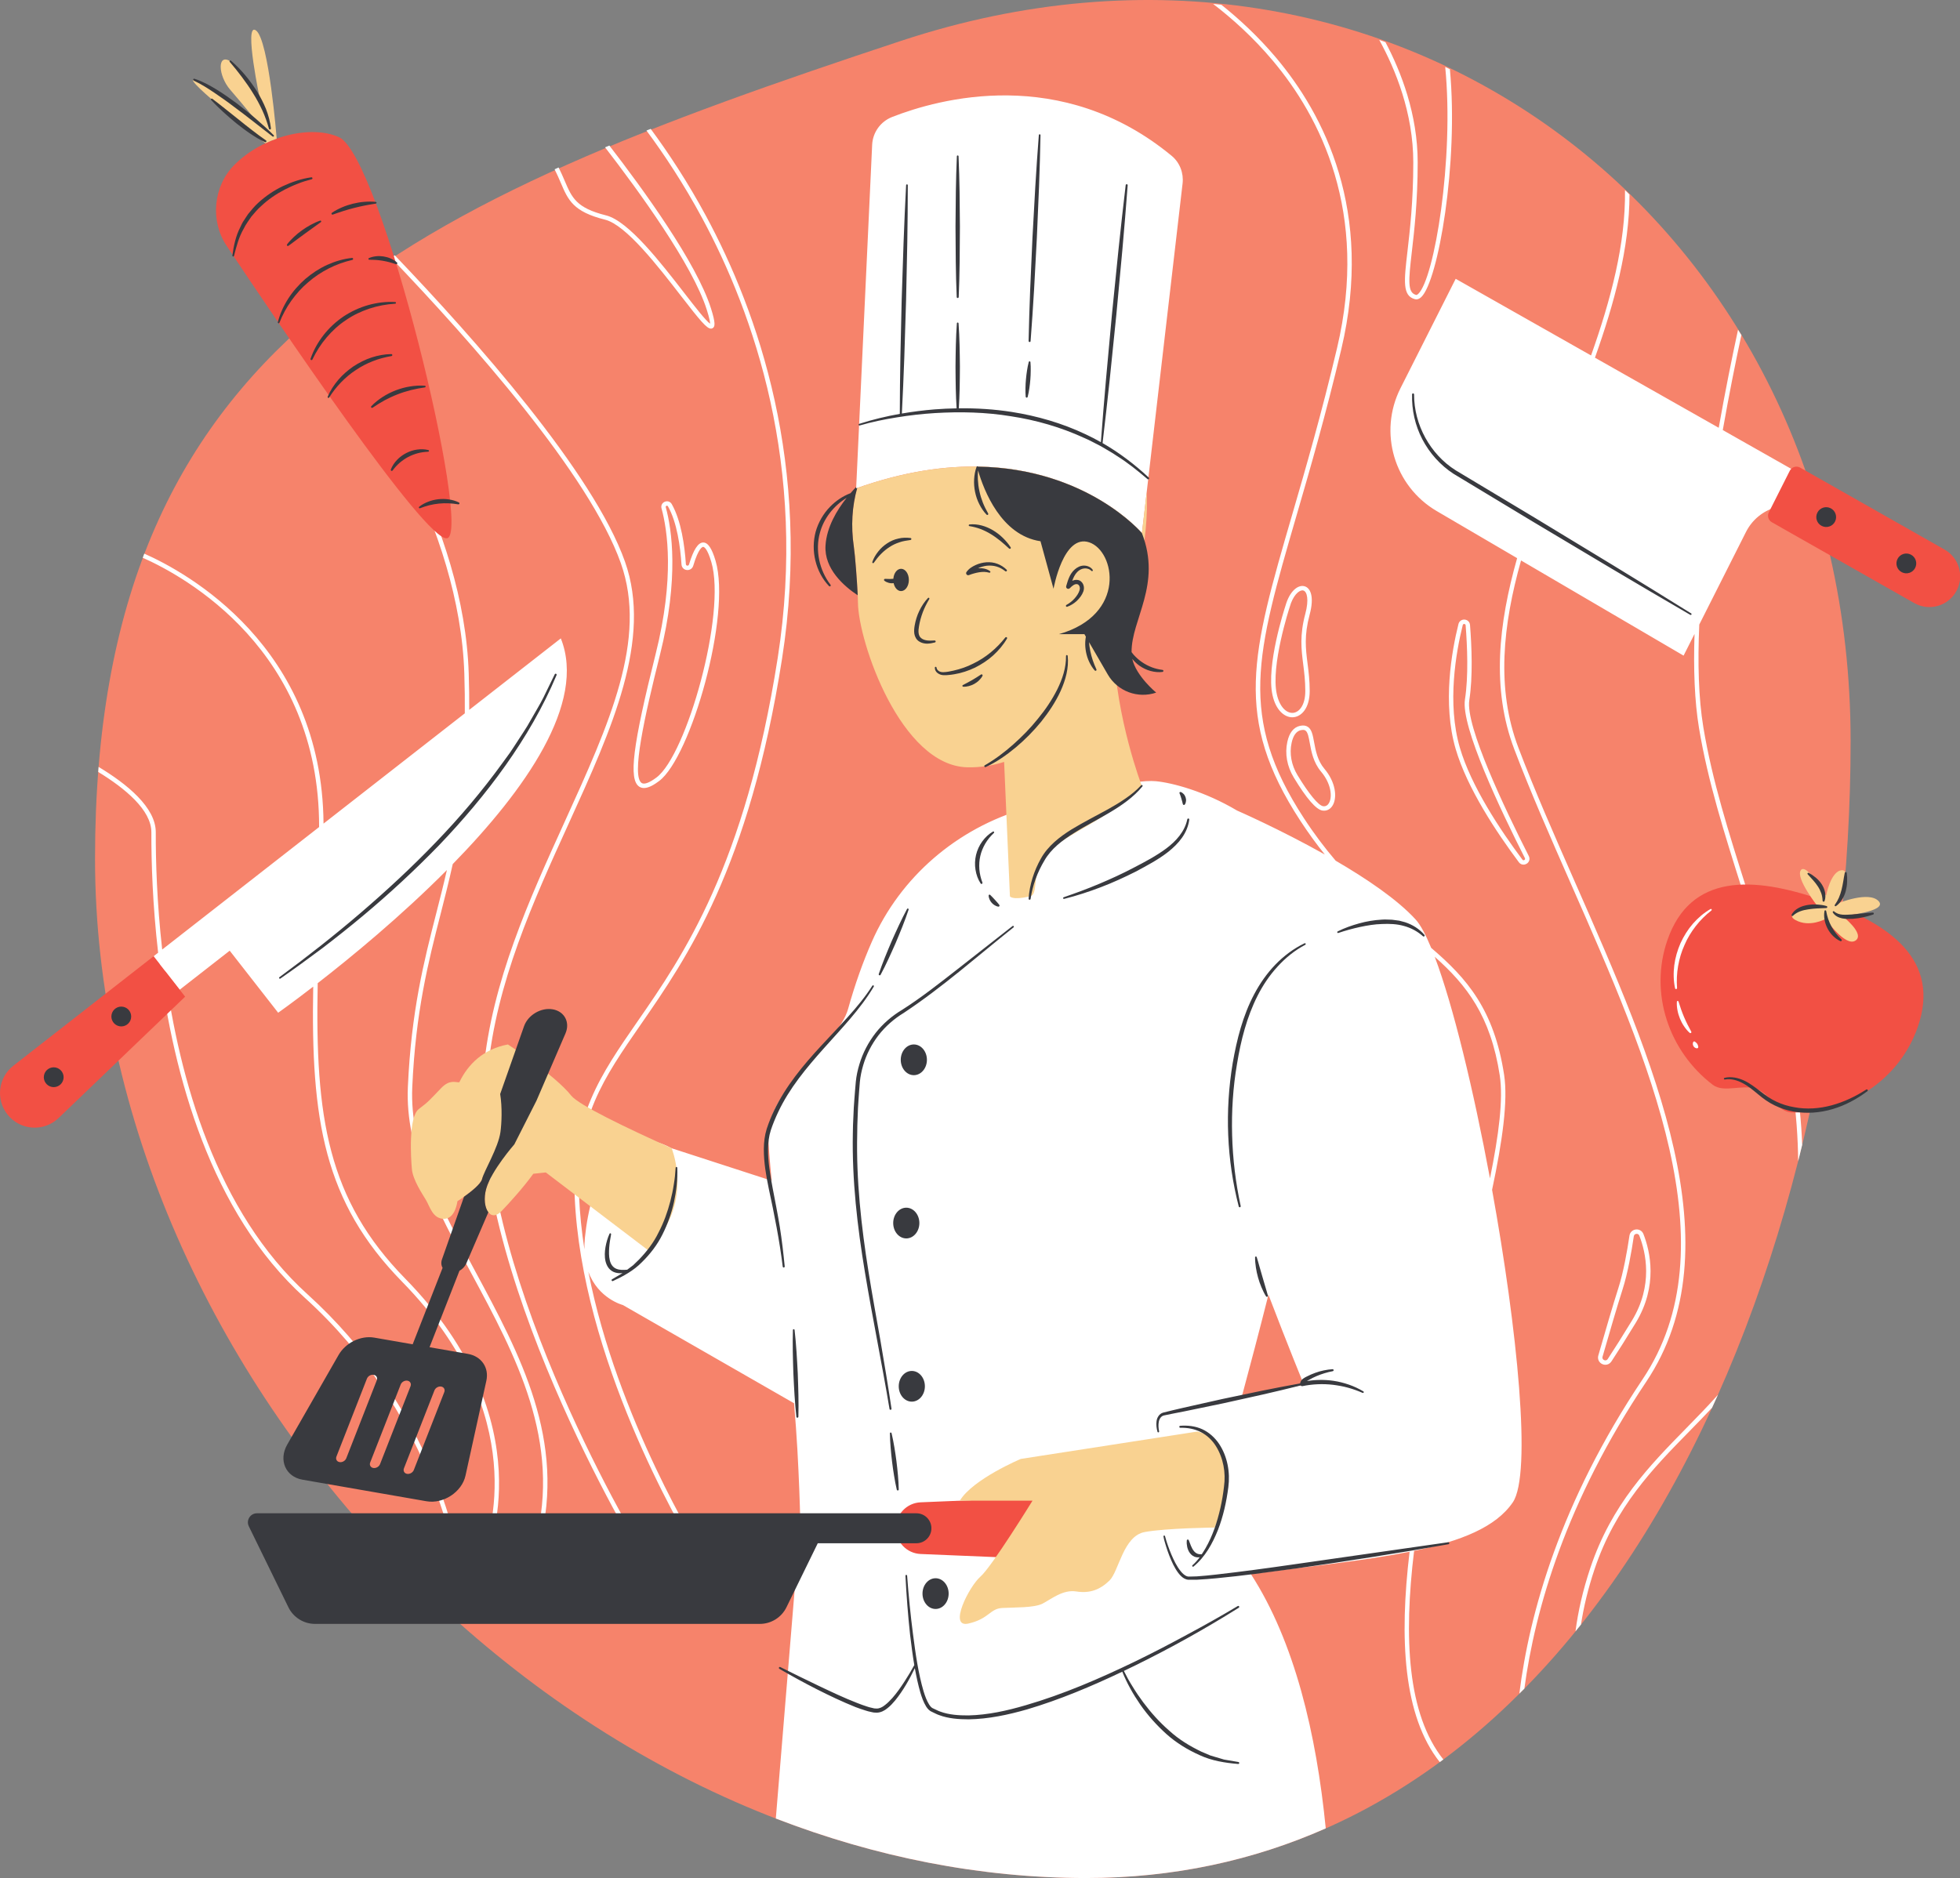
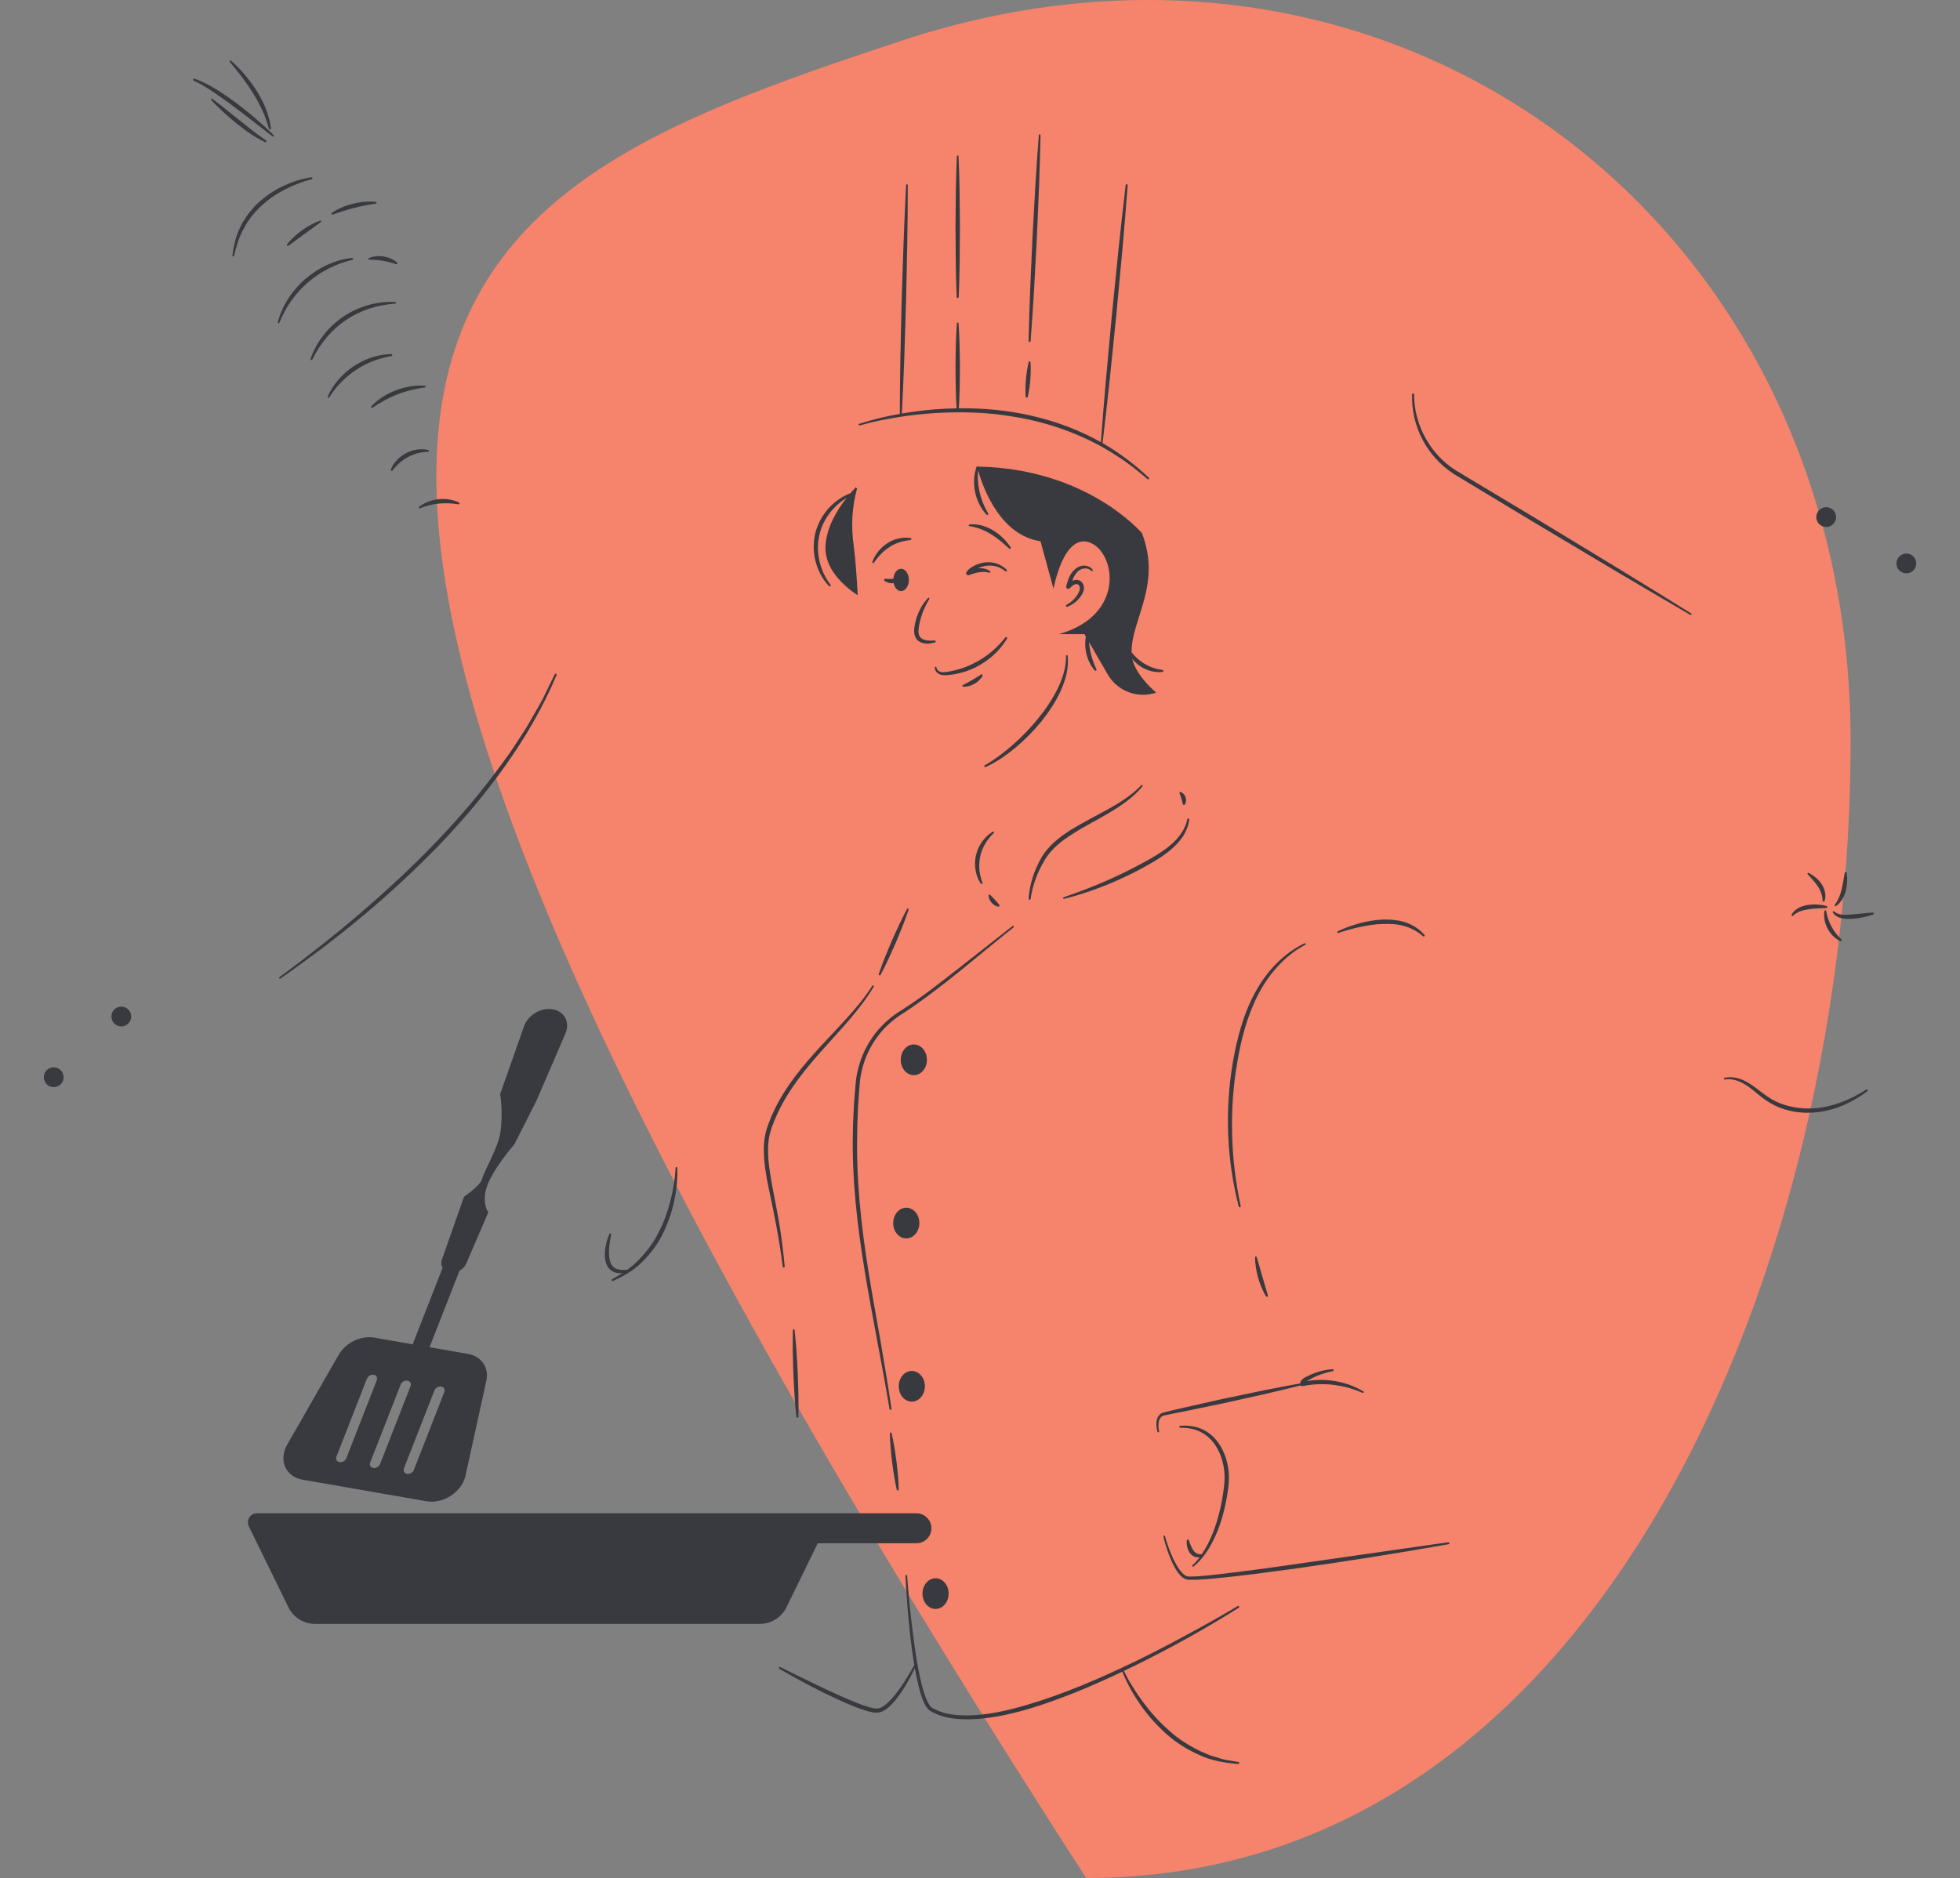
<svg xmlns="http://www.w3.org/2000/svg" height="426.8" preserveAspectRatio="xMidYMid meet" version="1.0" viewBox="0.0 0.0 445.3 426.8" width="445.3" zoomAndPan="magnify">
  <rect x="0.0" y="0.0" width="445.3" height="426.8" fill="#808080" stroke="none" />
  <defs>
    <clipPath id="a">
      <path d="M 21 0 L 421 0 L 421 426.781 L 21 426.781 Z M 21 0" />
    </clipPath>
    <clipPath id="b">
      <path d="M 22 0 L 418 0 L 418 426.781 L 22 426.781 Z M 22 0" />
    </clipPath>
    <clipPath id="c">
-       <path d="M 0 30 L 445.34 30 L 445.34 355 L 0 355 Z M 0 30" />
-     </clipPath>
+       </clipPath>
  </defs>
  <g>
    <g clip-path="url(#a)" id="change1_1">
-       <path d="M 420.449 168.457 C 420.449 286.148 364.469 426.781 246.773 426.781 C 129.082 426.781 21.59 312.848 21.59 195.152 C 21.59 77.461 92.922 46.285 204.656 9.305 C 317.055 -27.895 420.449 50.762 420.449 168.457" fill="#f6836b" />
+       <path d="M 420.449 168.457 C 420.449 286.148 364.469 426.781 246.773 426.781 C 21.59 77.461 92.922 46.285 204.656 9.305 C 317.055 -27.895 420.449 50.762 420.449 168.457" fill="#f6836b" />
    </g>
    <g clip-path="url(#b)" id="change2_1">
-       <path d="M 417.438 112.484 L 414.715 117.875 L 411.895 116.277 C 406.438 113.188 399.508 115.285 396.68 120.883 L 386.066 141.926 C 385.684 150.582 385.887 158.633 386.992 165.285 C 388.988 177.332 392.766 189.242 396.762 201.848 C 402.621 220.324 408.637 239.297 409.449 260.156 C 409.145 261.398 408.844 262.641 408.531 263.879 C 408.34 241.688 401.988 221.645 395.809 202.148 C 391.801 189.508 388.012 177.566 386.004 165.449 C 384.984 159.297 384.727 151.961 384.988 144.062 L 382.5 148.992 L 345.574 127.363 C 341.445 142.039 339.875 156.492 344.969 169.914 C 348.684 179.699 353.109 189.75 357.793 200.391 C 375.793 241.273 394.406 283.547 374.004 314.02 C 355.781 341.238 348.75 365.75 346.328 383.742 C 345.953 384.125 345.562 384.496 345.184 384.875 C 347.461 366.637 354.438 341.449 373.172 313.465 C 393.27 283.445 374.77 241.43 356.879 200.793 C 352.188 190.141 347.758 180.078 344.035 170.266 C 338.812 156.512 340.449 141.773 344.684 126.84 L 326.422 116.145 C 316.734 110.469 313.125 98.238 318.184 88.215 L 330.723 63.359 L 361.48 80.781 C 365.953 68.133 369.355 55.469 369.188 43.203 C 369.535 43.535 369.871 43.871 370.211 44.203 C 370.188 56.344 366.785 68.824 362.367 81.285 L 390.484 97.215 C 391.961 88.859 393.52 81.18 394.871 74.93 C 395.121 75.336 395.383 75.738 395.629 76.148 C 394.312 82.285 392.82 89.703 391.406 97.734 L 395.52 100.066 Z M 386.449 236.699 C 386.531 236.832 386.621 236.98 386.688 237.191 C 386.723 237.289 386.789 237.473 386.824 237.73 C 386.875 238.109 386.785 238.449 386.578 238.723 C 386.367 238.996 386.066 239.172 385.723 239.219 L 385.527 239.23 C 385.195 239.23 384.879 239.137 384.562 238.941 C 384.324 238.805 384.102 238.586 383.906 238.289 C 383.762 238.027 383.613 237.715 383.602 237.316 C 383.574 236.957 383.648 236.609 383.828 236.293 C 384.055 235.906 384.469 235.664 384.914 235.664 C 385.133 235.664 385.348 235.723 385.535 235.828 L 385.629 235.891 C 385.816 236.012 385.941 236.125 386.059 236.234 C 386.184 236.34 386.285 236.473 386.352 236.562 Z M 380.133 229.777 C 379.984 228.98 379.93 228.262 379.973 227.586 C 380.012 226.961 380.535 226.465 381.164 226.465 C 381.727 226.496 382.141 226.816 382.297 227.281 L 382.504 227.918 C 382.625 228.301 382.742 228.68 382.879 229.055 L 382.93 229.199 C 383.117 229.711 383.305 230.215 383.52 230.707 C 383.738 231.242 383.984 231.746 384.23 232.254 L 384.273 232.348 C 384.438 232.676 384.613 233.008 384.793 233.34 L 385.133 233.984 C 385.281 234.266 385.316 234.602 385.219 234.914 C 385.121 235.23 384.906 235.488 384.613 235.641 C 384.441 235.73 384.242 235.781 384.043 235.781 C 383.75 235.781 383.465 235.676 383.238 235.484 C 382.723 235.027 382.25 234.48 381.785 233.793 C 381.41 233.25 381.07 232.621 380.762 231.883 C 380.449 231.109 380.25 230.43 380.133 229.777 Z M 386.059 211.062 C 385.031 212.395 384.219 213.762 383.633 215.133 C 382.992 216.531 382.531 218.055 382.242 219.688 C 381.973 221.215 381.895 222.816 382.016 224.457 C 382.062 225.129 381.555 225.719 380.879 225.77 L 380.789 225.77 C 380.215 225.77 379.711 225.363 379.59 224.801 C 379.219 223.059 379.148 221.191 379.391 219.258 C 379.609 217.508 380.113 215.719 380.883 213.938 C 381.719 212.133 382.719 210.566 383.863 209.258 C 385.141 207.793 386.57 206.598 388.117 205.715 L 388.348 205.578 L 388.711 205.555 C 389.137 205.555 389.531 205.785 389.742 206.152 C 390.035 206.664 389.906 207.324 389.441 207.684 C 388.152 208.695 387.012 209.832 386.059 211.062 Z M 194.512 110.984 L 198.148 32.902 C 198.281 30.086 200.059 27.617 202.684 26.586 C 213.207 22.461 241.109 14.695 266.199 35.414 C 268.039 36.938 268.949 39.316 268.676 41.688 L 259.441 121.156 C 259.441 121.156 237.836 95.523 194.512 110.984 Z M 293.449 168.801 C 293.816 167.121 294.527 166.156 295.562 165.926 C 295.742 165.887 295.898 165.867 296.043 165.867 C 296.262 165.867 296.438 165.914 296.578 166.008 C 297.121 166.367 297.332 167.52 297.574 168.855 C 297.934 170.824 298.383 173.277 300.141 175.359 C 302.402 178.043 302.758 181.027 301.941 182.477 C 301.719 182.871 301.305 183.316 300.602 183.211 C 299.531 183.043 297.363 180.41 294.797 176.176 C 293.395 173.863 292.914 171.242 293.449 168.801 Z M 300.445 184.199 C 300.57 184.219 300.695 184.227 300.816 184.227 C 301.637 184.227 302.352 183.781 302.812 182.965 C 303.816 181.184 303.484 177.773 300.902 174.715 C 299.316 172.836 298.898 170.527 298.559 168.676 C 298.262 167.051 298.027 165.77 297.133 165.176 C 296.66 164.863 296.078 164.789 295.348 164.949 C 293.898 165.273 292.93 166.496 292.473 168.586 C 291.883 171.281 292.402 174.16 293.941 176.695 C 296.82 181.445 299.008 183.973 300.445 184.199 Z M 296.57 139.441 C 295.25 144.383 295.652 147.562 296.078 150.93 C 296.312 152.773 296.555 154.684 296.555 157.039 C 296.555 160.254 295.18 161.844 293.816 161.992 C 292.445 162.141 290.77 160.879 290.078 157.73 C 288.656 151.273 292.953 138.129 292.996 137.996 C 293 137.988 293.004 137.98 293.004 137.973 C 293.758 135.273 295.098 134.16 295.906 134.16 C 295.977 134.16 296.043 134.168 296.105 134.188 C 296.973 134.426 297.414 136.305 296.57 139.441 Z M 296.367 133.223 C 294.949 132.832 293.008 134.242 292.043 137.691 C 291.816 138.383 287.629 151.262 289.102 157.945 C 289.879 161.48 291.871 163.004 293.609 163.004 C 293.715 163.004 293.82 162.996 293.926 162.984 C 295.734 162.789 297.555 160.875 297.555 157.039 C 297.555 154.617 297.309 152.68 297.07 150.805 C 296.641 147.395 296.266 144.449 297.539 139.699 C 298.672 135.469 297.68 133.578 296.367 133.223 Z M 346.445 195.004 C 346.57 195.246 346.402 195.383 346.324 195.434 C 346.246 195.48 346.047 195.57 345.879 195.352 C 340.805 188.562 334.223 178.637 331.668 169.898 C 328.715 159.797 330.812 148.113 332.328 142.047 C 332.391 141.801 332.594 141.793 332.676 141.797 C 332.742 141.801 332.965 141.84 332.984 142.105 C 333.363 146.914 333.645 153.738 332.828 158.961 C 331.871 165.082 340.949 184.168 346.445 195.004 Z M 333.98 142.027 C 333.93 141.359 333.426 140.855 332.758 140.801 C 332.098 140.754 331.52 141.156 331.355 141.805 C 329.816 147.969 327.691 159.848 330.711 170.18 C 333.305 179.062 339.957 189.094 345.078 195.949 C 345.363 196.328 345.754 196.488 346.129 196.488 C 346.387 196.488 346.641 196.414 346.852 196.281 C 347.453 195.91 347.656 195.18 347.34 194.551 C 341.895 183.824 332.902 164.961 333.816 159.113 C 334.648 153.797 334.363 146.887 333.98 142.027 Z M 321.09 36.906 C 321.09 25.652 317.023 15.73 313.355 9.066 C 313.828 9.23 314.293 9.41 314.762 9.578 C 318.34 16.336 322.09 26.008 322.09 36.906 C 322.09 45.789 321.316 52.434 320.754 57.285 C 319.992 63.824 319.762 66.504 321.719 67.02 C 321.875 67.062 322.074 66.918 322.215 66.789 C 325.871 63.359 330.398 36.145 328.344 15.215 C 328.695 15.383 329.051 15.551 329.406 15.719 C 331.41 37.098 326.73 63.922 322.898 67.516 C 322.477 67.914 322.086 68.031 321.777 68.031 C 321.66 68.031 321.555 68.012 321.461 67.988 C 318.594 67.227 318.984 63.863 319.762 57.168 C 320.32 52.34 321.09 45.73 321.09 36.906 Z M 127.383 41.492 C 126.988 40.57 126.551 39.562 126.004 38.473 C 126.305 38.336 126.609 38.199 126.914 38.062 C 127.465 39.16 127.906 40.176 128.301 41.102 C 129.938 44.941 130.926 47.258 137.711 48.953 C 142.805 50.227 150.16 59.727 155.531 66.664 C 157.812 69.613 160.375 72.922 161.336 73.566 C 161.324 73.207 161.199 72.359 160.578 70.391 C 157.363 60.207 145.055 43.305 137.469 33.48 C 137.793 33.348 138.121 33.215 138.445 33.078 C 146.078 42.953 158.254 59.707 161.531 70.086 C 162.598 73.465 162.477 74.273 161.879 74.586 C 161.766 74.645 161.648 74.68 161.523 74.68 C 160.574 74.68 159.09 72.895 154.738 67.277 C 149.461 60.453 142.227 51.113 137.469 49.922 C 130.203 48.105 129.078 45.477 127.383 41.492 Z M 364.09 308.305 C 365.527 303.312 367.48 296.609 368.625 293.059 C 369.816 289.355 370.68 284.43 371.191 280.949 C 371.246 280.582 371.523 280.422 371.766 280.395 C 372.008 280.363 372.312 280.461 372.445 280.801 C 373.918 284.562 375.656 292.07 370.762 300.113 C 368.676 303.535 366.824 306.477 365.262 308.848 C 365.031 309.191 364.688 309.195 364.441 309.082 C 364.195 308.969 363.973 308.703 364.09 308.305 Z M 364.734 310.148 C 365.27 310.148 365.777 309.883 366.098 309.398 C 367.668 307.016 369.523 304.066 371.617 300.633 C 376.734 292.223 374.918 284.371 373.379 280.438 C 373.102 279.73 372.41 279.309 371.652 279.398 C 370.898 279.484 370.312 280.051 370.203 280.805 C 369.695 284.246 368.844 289.113 367.672 292.75 C 366.523 296.316 364.566 303.027 363.129 308.027 C 362.895 308.832 363.266 309.641 364.023 309.988 C 364.258 310.098 364.496 310.148 364.734 310.148 Z M 383.055 324.613 C 385.488 322.129 387.941 319.621 390.312 316.961 C 389.867 317.953 389.414 318.938 388.961 319.926 C 387.242 321.766 385.5 323.543 383.77 325.312 C 375.539 333.707 367.031 342.391 362.266 356.621 C 360.77 361.082 359.789 365.262 359.188 369.18 C 358.773 369.695 358.359 370.207 357.945 370.719 C 358.52 366.27 359.59 361.461 361.316 356.305 C 366.156 341.855 374.746 333.09 383.055 324.613 Z M 91.344 291.258 C 121.121 321.676 110.973 349.746 109.691 352.891 L 104.07 352.891 C 103.355 348.965 97.066 318.746 69.875 294.137 C 49.18 275.41 40.754 245.262 37.434 220.57 L 40.824 224.914 L 52.188 216.043 L 63.199 230.145 C 63.199 230.145 66.305 227.957 71.16 224.211 C 70.598 254.547 73.633 273.16 91.344 291.258 Z M 93.664 247.07 C 94.426 229.895 97.309 218.621 100.102 207.715 C 101.039 204.039 101.988 200.324 102.859 196.363 C 119.281 179.562 133.297 159.762 127.414 145.074 L 106.605 161.32 C 106.617 158.707 106.582 155.969 106.492 153.082 C 105.449 119.555 84.012 87.012 71.875 71.188 C 71.621 71.402 71.363 71.613 71.109 71.828 C 83.172 87.562 104.461 119.871 105.492 153.113 C 105.594 156.277 105.625 159.266 105.602 162.105 L 73.504 187.164 C 73.191 146.859 42.367 130.059 32.777 125.812 C 32.66 126.121 32.547 126.438 32.434 126.75 C 41.949 130.977 72.582 147.723 72.5 187.945 L 36.848 215.785 C 35.648 205.078 35.371 195.684 35.391 189.137 C 35.406 183.488 28.844 178.156 22.402 174.281 C 22.371 174.66 22.348 175.047 22.32 175.426 C 28.402 179.141 34.406 184.086 34.391 189.133 C 34.371 195.836 34.66 205.5 35.926 216.504 L 34.891 217.312 L 36.23 219.027 C 39.418 244.188 47.824 275.527 69.203 294.879 C 97.918 320.867 103.109 353.141 103.156 353.465 C 103.195 353.711 103.402 353.891 103.652 353.891 L 110.023 353.891 C 110.219 353.891 110.398 353.777 110.48 353.602 C 110.617 353.301 124.012 323.199 92.059 290.559 C 74.457 272.578 71.555 253.961 72.18 223.426 C 79.766 217.531 91.035 208.273 101.531 197.715 C 100.762 201.086 99.945 204.289 99.133 207.469 C 96.328 218.422 93.434 229.746 92.664 247.027 C 92.027 261.391 99.348 274.996 107.102 289.398 C 117.188 308.129 127.613 327.496 121.617 350.574 L 122.586 350.828 C 128.68 327.367 118.156 307.824 107.984 288.926 C 100.297 274.645 93.035 261.16 93.664 247.07 Z M 151.258 115.262 C 151.203 115.066 151.336 114.98 151.414 114.945 C 151.449 114.934 151.492 114.922 151.539 114.922 C 151.609 114.922 151.691 114.949 151.754 115.059 C 153.816 118.688 154.566 124.25 154.832 128.277 C 154.875 128.945 155.367 129.461 156.031 129.535 C 156.707 129.613 157.309 129.211 157.5 128.566 C 158.715 124.488 159.594 124.281 159.758 124.281 C 159.898 124.281 160.648 124.449 161.613 127.73 C 165.07 139.477 155.977 171.566 149.156 176.68 C 147.539 177.891 146.371 178.324 145.781 177.934 C 143.422 176.367 146.387 163.008 149.941 148.805 C 154.309 131.363 152.641 120.301 151.258 115.262 Z M 145.23 178.766 C 145.559 178.984 145.922 179.078 146.301 179.078 C 147.461 179.078 148.773 178.215 149.758 177.477 C 156.938 172.094 166.199 139.773 162.574 127.445 C 161.738 124.605 160.844 123.281 159.762 123.281 C 158.621 123.289 157.559 124.867 156.539 128.281 C 156.461 128.555 156.219 128.551 156.145 128.543 C 156.055 128.531 155.848 128.48 155.828 128.211 C 155.559 124.078 154.781 118.359 152.621 114.562 C 152.297 113.992 151.645 113.77 151.031 114.023 C 150.426 114.273 150.121 114.895 150.293 115.523 C 151.648 120.473 153.281 131.344 148.973 148.562 C 143.727 169.52 142.781 177.141 145.23 178.766 Z M 325.961 217.43 C 333.191 223.848 338.656 230.82 340.738 244.406 C 341.559 249.773 340.516 257.91 338.516 267.785 C 334.777 247.672 330.133 228.453 325.961 217.43 Z M 282.07 317.613 C 284.039 310.312 286.129 302.375 288.184 294.23 C 292.652 305.938 296.23 314.656 296.23 314.656 Z M 338.992 270.391 C 341.336 259.328 342.633 250.184 341.727 244.258 C 339.449 229.414 333.266 222.324 325.156 215.402 C 323.906 212.371 322.703 210.133 321.598 208.926 C 317.438 204.383 310.461 199.676 303.457 195.594 C 301.051 192.777 298.637 189.609 296.25 185.949 C 281.242 162.941 285.406 148.633 294.527 117.273 C 297.637 106.586 301.16 94.473 304.742 79.332 C 312.16 47.973 300.777 26.02 289.922 13.121 C 285.789 8.215 281.422 4.215 277.48 1.082 C 276.859 1.02 276.238 0.949 275.613 0.891 C 279.82 4.117 284.648 8.402 289.18 13.793 C 299.875 26.512 311.086 48.164 303.77 79.102 C 300.191 94.219 296.672 106.32 293.566 116.992 C 284.359 148.652 280.156 163.105 295.414 186.496 C 297.262 189.328 299.125 191.867 300.988 194.184 C 290.691 188.398 281.055 184.199 281.047 184.195 C 273.738 179.848 266.426 177.906 262.637 177.531 C 257.52 177.023 243.844 180.566 232.98 183.723 C 217.473 188.227 204.578 199.223 198.078 214.008 C 196.078 218.551 194.25 223.652 192.676 229.297 C 190.438 237.316 174.512 247.402 174.551 257.977 C 174.559 259.816 174.855 263.496 175.32 268.316 L 152.594 260.941 C 139.895 254.035 134.195 268.5 132.887 281.27 C 132.789 282.203 132.762 283.082 132.777 283.91 C 132.152 279.879 131.73 275.82 131.559 271.785 C 130.824 254.117 137.039 245.145 145.645 232.723 C 156.02 217.742 170.23 197.227 177.672 149.723 C 184.562 105.738 172.082 70.711 160.398 49.074 C 156.215 41.324 151.836 34.703 147.836 29.289 C 147.516 29.414 147.191 29.539 146.871 29.664 C 150.895 35.09 155.316 41.762 159.539 49.586 C 171.137 71.082 183.527 105.879 176.684 149.566 C 169.277 196.848 155.141 217.254 144.82 232.152 C 136.438 244.262 129.812 253.824 130.562 271.824 C 132.094 308.602 154.539 347.02 158.098 352.891 L 146.16 352.891 C 143.535 348.523 106.715 286.363 110.84 243.266 C 112.754 223.309 121.121 204.91 129.219 187.121 C 139.004 165.617 148.246 145.305 141.992 127.637 C 134.855 107.48 107.969 77.121 89.684 58.016 C 89.402 58.199 89.121 58.387 88.84 58.574 C 107.066 77.605 133.949 107.922 141.047 127.973 C 147.168 145.258 138.43 164.469 128.309 186.707 C 120.18 204.57 111.773 223.047 109.848 243.172 C 105.555 287.961 145.055 353 145.453 353.652 C 145.543 353.801 145.703 353.891 145.879 353.891 L 158.992 353.891 C 159.172 353.891 159.34 353.789 159.43 353.633 C 159.516 353.473 159.512 353.277 159.414 353.121 C 159.191 352.77 140.215 322.453 133.672 289.008 C 135.906 295.137 141.52 296.57 141.52 296.57 L 180.402 318.887 C 180.723 322.68 180.984 326.242 181.16 329.402 C 181.52 335.816 181.715 341.434 181.82 345.73 L 176.262 413.258 C 198.77 421.945 222.555 426.781 246.773 426.781 C 266.676 426.781 284.805 422.746 301.203 415.496 C 299.082 394.043 294.133 373.059 284.188 357.699 C 297.859 355.914 310.219 354.645 320.25 352.637 C 317.883 372.434 318.797 389.957 327.105 400.438 C 327.375 400.238 327.648 400.039 327.918 399.84 C 319.73 389.547 318.883 372.137 321.277 352.426 C 331.934 350.199 339.84 347.059 343.695 341.414 C 348.062 335.02 344.719 301.992 338.992 270.391" fill="#fff" />
-     </g>
+       </g>
    <g clip-path="url(#c)" id="change3_1">
-       <path d="M 441.801 124.895 L 408.988 106.266 C 408.141 105.785 407.066 106.109 406.629 106.98 L 401.863 116.43 C 401.453 117.238 401.754 118.223 402.539 118.672 L 434.902 137.047 C 438.375 139.016 442.789 137.684 444.59 134.117 C 446.266 130.793 445.039 126.734 441.801 124.895 Z M 3.027 242.191 C -0.398 244.863 -1.008 249.809 1.668 253.234 C 4.535 256.91 9.953 257.297 13.316 254.07 L 42.062 226.496 L 34.891 217.312 Z M 77.039 31.188 C 70.688 28.277 59.766 30.914 53.242 37.477 C 48.406 42.34 47.738 50.219 51.453 55.805 C 62.668 72.668 96.711 123.176 101.562 122.324 C 107.383 121.301 86.641 35.586 77.039 31.188 Z M 388.875 206.652 C 388.824 206.559 388.707 206.527 388.613 206.578 C 387.109 207.445 385.766 208.598 384.617 209.914 C 383.465 211.234 382.539 212.742 381.801 214.336 C 381.105 215.941 380.602 217.641 380.383 219.383 C 380.168 221.117 380.203 222.891 380.566 224.59 C 380.59 224.699 380.691 224.777 380.805 224.77 C 380.93 224.762 381.023 224.652 381.016 224.527 C 380.895 222.844 380.969 221.156 381.258 219.512 C 381.547 217.867 382.02 216.258 382.715 214.738 C 383.367 213.203 384.246 211.773 385.27 210.449 C 386.293 209.129 387.492 207.941 388.828 206.898 C 388.898 206.84 388.922 206.734 388.875 206.652 Z M 385.84 237.902 L 385.832 237.863 C 385.812 237.699 385.77 237.594 385.73 237.488 C 385.699 237.379 385.645 237.297 385.594 237.211 C 385.531 237.133 385.477 237.051 385.387 236.977 C 385.301 236.895 385.215 236.812 385.07 236.719 L 385.047 236.703 C 385.047 236.703 385.039 236.699 385.035 236.695 C 384.918 236.629 384.766 236.672 384.695 236.789 C 384.602 236.953 384.59 237.121 384.602 237.285 C 384.605 237.453 384.672 237.602 384.746 237.742 C 384.836 237.879 384.941 238.008 385.086 238.09 C 385.223 238.176 385.379 238.238 385.566 238.23 C 385.574 238.23 385.582 238.23 385.59 238.227 C 385.75 238.207 385.859 238.062 385.84 237.902 Z M 384.246 234.445 C 383.953 233.879 383.648 233.34 383.375 232.785 C 383.105 232.227 382.836 231.676 382.602 231.109 C 382.355 230.547 382.148 229.969 381.934 229.387 C 381.727 228.805 381.551 228.207 381.352 227.602 C 381.324 227.527 381.258 227.473 381.176 227.465 C 381.07 227.461 380.977 227.539 380.973 227.648 C 380.93 228.305 380.996 228.961 381.117 229.605 C 381.234 230.254 381.438 230.883 381.68 231.492 C 381.938 232.102 382.238 232.691 382.613 233.23 C 382.98 233.773 383.395 234.289 383.891 234.723 C 383.961 234.785 384.062 234.801 384.148 234.754 C 384.262 234.695 384.305 234.559 384.246 234.445 Z M 435.711 233.375 C 431.504 245.5 419.688 253.09 407.066 252.801 C 403.961 252.73 402.07 248.52 398.969 247.445 C 395.797 246.344 391.652 248.441 389.129 246.516 C 379.152 238.906 374.645 225.707 378.824 213.648 C 384.066 198.535 398.152 199.051 413.863 204.496 C 429.57 209.945 440.949 218.262 435.711 233.375 Z M 250.668 347.273 C 250.668 351.414 247.219 354.727 243.078 354.555 L 209.16 353.145 C 206.016 353.012 203.531 350.426 203.531 347.273 C 203.531 344.125 206.016 341.535 209.16 341.402 L 243.078 339.992 C 247.219 339.82 250.668 343.133 250.668 347.273" fill="#f25044" />
-     </g>
+       </g>
    <g id="change4_1">
-       <path d="M 426.824 204.801 C 424.641 202.387 417.633 205.258 417.633 205.258 C 417.633 205.258 420.965 197.562 418.438 197.758 C 415.91 197.949 414.879 203.535 414.879 203.535 C 414.879 203.535 410.398 195.953 409.133 197.758 C 407.871 199.559 413.039 206.062 413.039 206.062 C 413.039 206.062 404.652 207.211 407.871 209.051 C 411.086 210.887 414.762 208.82 414.762 208.82 C 414.762 208.82 419.242 215.254 421.539 213.758 C 423.836 212.258 418.555 208.133 418.555 208.133 C 418.555 208.133 429.008 207.211 426.824 204.801 Z M 58.164 6.922 C 55.242 4.773 59.164 23.086 59.164 23.086 C 59.164 23.086 55.34 15.82 52.332 13.926 C 49.32 12.027 49.504 17.172 52.324 20.418 C 55.145 23.66 58.297 27.586 58.297 27.586 C 58.297 27.586 46.785 18.484 44.094 18.109 C 41.398 17.734 60.281 32.566 60.281 32.566 C 60.281 32.566 60.281 32.57 60.285 32.57 C 61.129 32.168 61.992 31.82 62.863 31.512 C 62.863 31.512 61.086 9.07 58.164 6.922 Z M 129.773 248.973 C 126.133 244.355 115.398 237.352 115.398 237.352 C 109.82 238.406 106.355 241.809 104.348 245.957 C 103.387 245.965 102.133 245.309 100.254 247.246 C 97.402 250.191 97.516 250.23 95.141 252.039 C 92.77 253.848 93.352 263.16 93.574 265.645 C 93.797 268.125 95.891 271.219 96.781 272.711 C 97.672 274.207 98.312 276.996 100.898 276.98 C 103.488 276.961 103.926 272.973 103.926 272.973 C 103.926 272.973 109.129 269.676 109.531 267.914 C 109.559 267.805 109.594 267.68 109.641 267.543 C 110.27 267.527 110.926 267.504 111.598 267.473 C 111.105 268.395 110.699 269.305 110.465 270.137 C 109.32 274.23 111.285 277.992 113.961 275.211 C 115.582 273.523 118.887 269.906 121.164 266.738 C 122.879 266.566 124.008 266.438 124.008 266.438 L 147.773 284.523 C 148.703 282.898 149.695 281.238 150.727 279.633 C 156.555 270.535 152.602 260.965 152.594 260.941 C 142.125 256.234 131.438 251.082 129.773 248.973 Z M 272.02 325.32 L 231.922 331.539 C 231.922 331.539 221.012 336.125 218.062 341.035 L 234.578 341.031 C 234.578 341.031 225.324 356.055 222.754 358.281 C 220.184 360.512 215.34 370.023 220.027 368.949 C 224.719 367.871 224.883 365.582 227.664 365.418 C 230.445 365.254 234.863 365.418 236.828 364.438 C 238.793 363.453 241.41 361.18 244.523 361.66 C 247.633 362.145 249.887 361.266 252.047 359.199 C 254.203 357.133 255.16 349.066 260.07 348.156 C 264.98 347.25 275.961 347.137 275.961 347.137 C 275.961 347.137 284.457 328.266 272.02 325.32 Z M 219.855 174.371 C 204.656 174.105 194.988 145.812 194.922 136.902 C 194.906 134.551 194.336 126.621 193.988 124.254 C 193.289 119.512 193.598 115.008 194.75 110.902 C 237.914 95.617 259.441 121.156 259.441 121.156 L 260.531 111.797 C 261.02 122.266 258.324 135.508 252.992 147.113 C 253.566 163.434 259.41 178.578 259.41 178.578 C 251.055 186.77 242.312 189.316 238.121 193.703 C 233.918 198.105 236.215 203.188 233.98 203.699 C 229.91 204.641 229.449 203.688 229.449 203.688 L 228.129 173.141 C 225.504 173.984 222.742 174.422 219.855 174.371" fill="#f9d291" />
-     </g>
+       </g>
    <g id="change5_1">
      <path d="M 434.125 126.031 C 433.016 125.469 431.66 125.914 431.102 127.027 C 430.543 128.137 430.988 129.488 432.098 130.047 C 433.207 130.609 434.559 130.16 435.117 129.051 C 435.68 127.941 435.234 126.59 434.125 126.031 Z M 413.887 119.516 C 414.996 120.078 416.352 119.633 416.91 118.523 C 417.469 117.41 417.023 116.059 415.914 115.5 C 414.805 114.941 413.453 115.387 412.895 116.496 C 412.332 117.605 412.777 118.957 413.887 119.516 Z M 366.453 128.445 L 348.613 117.613 L 330.715 106.875 C 324.953 103.242 321.25 96.531 321.27 89.625 C 321.27 89.504 321.172 89.402 321.047 89.398 C 320.922 89.395 320.816 89.496 320.816 89.621 C 320.715 93.137 321.504 96.695 323.148 99.836 C 324.793 102.977 327.227 105.711 330.215 107.656 L 348.09 118.445 L 366.023 129.145 C 372.004 132.703 378.012 136.219 384.023 139.723 C 384.113 139.777 384.227 139.746 384.281 139.66 C 384.34 139.57 384.312 139.453 384.223 139.398 C 378.312 135.723 372.395 132.066 366.453 128.445 Z M 12.637 242.59 C 11.418 242.352 10.234 243.145 9.996 244.363 C 9.758 245.586 10.551 246.766 11.77 247.008 C 12.988 247.246 14.172 246.453 14.41 245.234 C 14.652 244.016 13.855 242.832 12.637 242.59 Z M 27.988 228.793 C 26.77 228.555 25.586 229.348 25.348 230.566 C 25.105 231.785 25.902 232.969 27.121 233.211 C 28.34 233.449 29.523 232.656 29.762 231.438 C 30.004 230.215 29.207 229.031 27.988 228.793 Z M 81.922 207.465 C 75.977 212.57 69.801 217.41 63.484 222.066 C 63.402 222.125 63.383 222.242 63.441 222.328 C 63.5 222.414 63.621 222.434 63.707 222.375 C 66.93 220.133 70.105 217.82 73.254 215.465 C 76.371 213.074 79.449 210.633 82.469 208.109 C 88.5 203.07 94.277 197.719 99.762 192.07 C 105.195 186.383 110.305 180.363 114.855 173.938 C 119.402 167.516 123.398 160.676 126.449 153.414 C 126.496 153.305 126.449 153.176 126.34 153.121 C 126.227 153.066 126.094 153.113 126.039 153.227 L 126.035 153.234 L 123.461 158.512 C 122.586 160.262 121.535 161.922 120.586 163.629 C 119.664 165.355 118.52 166.945 117.477 168.602 C 116.938 169.414 116.422 170.25 115.863 171.051 L 114.137 173.422 C 109.547 179.758 104.477 185.742 99.043 191.383 C 93.625 197.035 87.867 202.363 81.922 207.465 Z M 56.812 30.34 C 57.898 31.066 59.008 31.766 60.211 32.301 C 60.309 32.344 60.43 32.312 60.492 32.223 C 60.562 32.117 60.535 31.977 60.43 31.906 C 59.375 31.18 58.348 30.41 57.332 29.625 C 56.316 28.84 55.301 28.051 54.305 27.234 L 51.281 24.824 C 50.273 24.02 49.262 23.215 48.227 22.438 C 48.156 22.383 48.051 22.383 47.98 22.445 C 47.902 22.52 47.898 22.641 47.969 22.719 C 48.844 23.684 49.781 24.582 50.734 25.465 C 51.684 26.348 52.684 27.176 53.68 28.012 C 54.707 28.812 55.73 29.613 56.812 30.34 Z M 52.199 14.062 C 53.164 15.191 54.102 16.355 54.988 17.543 C 55.871 18.734 56.734 19.941 57.496 21.207 C 58.297 22.453 58.977 23.762 59.605 25.094 C 60.223 26.434 60.703 27.82 61.105 29.25 L 61.109 29.258 C 61.141 29.363 61.242 29.434 61.355 29.422 C 61.48 29.406 61.566 29.293 61.555 29.168 C 61.375 27.656 60.977 26.168 60.422 24.746 C 59.844 23.332 59.137 21.977 58.344 20.68 C 57.512 19.41 56.633 18.168 55.652 17.016 C 54.664 15.863 53.629 14.766 52.461 13.785 C 52.391 13.727 52.285 13.727 52.215 13.785 C 52.137 13.855 52.125 13.977 52.195 14.059 Z M 53.191 24.289 C 54.672 25.367 56.121 26.504 57.574 27.629 L 61.934 31.02 C 62.012 31.078 62.117 31.074 62.188 31.004 C 62.262 30.93 62.262 30.809 62.188 30.734 C 60.883 29.418 59.508 28.184 58.109 26.973 C 56.711 25.762 55.254 24.621 53.789 23.488 C 52.301 22.391 50.785 21.316 49.199 20.344 C 47.609 19.387 45.973 18.461 44.172 17.898 C 44.062 17.867 43.941 17.918 43.895 18.023 C 43.844 18.141 43.898 18.273 44.012 18.32 C 45.66 19.078 47.203 20.07 48.719 21.09 C 50.234 22.113 51.734 23.168 53.191 24.289 Z M 95.23 115.164 C 95.168 115.215 95.141 115.305 95.172 115.383 C 95.207 115.484 95.32 115.535 95.418 115.496 C 96.133 115.23 96.832 114.988 97.547 114.812 C 98.266 114.645 98.984 114.508 99.715 114.441 C 100.441 114.363 101.172 114.352 101.906 114.375 C 102.641 114.402 103.375 114.5 104.121 114.613 C 104.219 114.629 104.316 114.582 104.363 114.488 C 104.422 114.375 104.371 114.238 104.262 114.184 C 103.551 113.828 102.777 113.617 101.992 113.496 C 101.207 113.367 100.402 113.367 99.609 113.445 C 98.816 113.539 98.031 113.715 97.293 114.012 C 96.551 114.297 95.844 114.672 95.23 115.164 Z M 94.75 102.168 C 93.887 102.285 93.047 102.57 92.27 102.969 C 91.5 103.375 90.781 103.895 90.188 104.531 C 89.59 105.168 89.094 105.898 88.793 106.707 C 88.762 106.801 88.789 106.91 88.871 106.973 C 88.973 107.047 89.117 107.023 89.191 106.922 C 89.676 106.273 90.207 105.684 90.801 105.172 C 91.398 104.664 92.039 104.211 92.734 103.852 C 93.422 103.48 94.156 103.203 94.914 102.996 C 95.676 102.793 96.469 102.688 97.281 102.656 C 97.363 102.652 97.438 102.598 97.461 102.512 C 97.488 102.41 97.426 102.305 97.324 102.277 C 96.492 102.062 95.609 102.047 94.75 102.168 Z M 86.953 90.199 C 86.012 90.809 85.125 91.5 84.359 92.309 C 84.285 92.383 84.273 92.504 84.336 92.594 C 84.406 92.695 84.547 92.723 84.652 92.652 C 85.551 92.047 86.457 91.469 87.402 90.961 C 88.348 90.461 89.312 90 90.309 89.621 C 91.301 89.227 92.324 88.914 93.359 88.645 C 94.402 88.383 95.461 88.195 96.539 88.039 C 96.625 88.027 96.695 87.953 96.703 87.863 C 96.711 87.758 96.633 87.664 96.527 87.656 C 95.418 87.57 94.297 87.645 93.191 87.82 C 92.086 87.988 91 88.297 89.949 88.688 C 88.906 89.094 87.891 89.59 86.953 90.199 Z M 84.406 81.242 C 82.953 81.723 81.578 82.426 80.293 83.262 C 79.035 84.137 77.859 85.141 76.867 86.305 C 75.875 87.469 75.035 88.762 74.445 90.16 C 74.41 90.246 74.438 90.348 74.52 90.398 C 74.609 90.453 74.727 90.426 74.785 90.336 C 75.574 89.086 76.473 87.918 77.492 86.875 C 78.512 85.832 79.621 84.879 80.848 84.094 C 82.047 83.27 83.352 82.609 84.707 82.074 C 86.066 81.539 87.484 81.164 88.941 80.914 C 89.047 80.898 89.133 80.801 89.129 80.688 C 89.129 80.562 89.027 80.465 88.902 80.465 C 87.379 80.48 85.863 80.766 84.406 81.242 Z M 89.961 68.836 C 89.969 68.73 89.887 68.641 89.781 68.637 C 87.734 68.516 85.66 68.77 83.672 69.328 C 81.68 69.883 79.785 70.777 78.047 71.914 C 76.336 73.086 74.789 74.504 73.516 76.137 C 72.246 77.766 71.219 79.59 70.555 81.531 C 70.52 81.641 70.566 81.762 70.672 81.809 C 70.785 81.863 70.918 81.816 70.973 81.703 C 71.84 79.895 72.914 78.203 74.203 76.691 C 75.484 75.184 76.953 73.828 78.605 72.742 C 80.23 71.613 82.039 70.762 83.918 70.133 C 85.801 69.508 87.777 69.141 89.781 69.016 C 89.879 69.012 89.957 68.934 89.961 68.836 Z M 83.812 58.656 C 83.746 58.688 83.699 58.754 83.699 58.832 C 83.699 58.938 83.785 59.027 83.891 59.027 C 84.43 59.039 84.949 59.043 85.461 59.078 C 85.973 59.125 86.477 59.172 86.977 59.262 C 87.48 59.34 87.973 59.461 88.469 59.586 C 88.965 59.715 89.453 59.879 89.965 60.039 C 90.047 60.066 90.145 60.043 90.207 59.977 C 90.293 59.883 90.285 59.734 90.191 59.648 C 89.773 59.266 89.281 58.98 88.766 58.75 C 88.25 58.516 87.695 58.367 87.137 58.277 C 86.578 58.195 86.004 58.168 85.441 58.234 C 84.883 58.297 84.328 58.422 83.812 58.656 Z M 65.488 67.859 C 64.426 69.52 63.598 71.328 63.117 73.23 C 63.094 73.32 63.145 73.418 63.234 73.453 C 63.332 73.492 63.441 73.445 63.48 73.344 C 64.184 71.562 65.086 69.875 66.188 68.332 C 67.293 66.793 68.559 65.367 70.008 64.152 C 71.43 62.902 73.02 61.855 74.707 60.996 C 76.391 60.137 78.191 59.496 80.055 59.062 C 80.164 59.039 80.242 58.934 80.23 58.82 C 80.219 58.695 80.105 58.605 79.98 58.617 C 78.031 58.82 76.117 59.387 74.32 60.199 C 72.523 61.02 70.859 62.121 69.355 63.398 C 67.879 64.711 66.551 66.195 65.488 67.859 Z M 68.613 52.336 C 67.984 52.793 67.371 53.277 66.805 53.816 C 66.238 54.352 65.695 54.91 65.219 55.531 C 65.16 55.609 65.156 55.719 65.215 55.805 C 65.289 55.906 65.43 55.93 65.535 55.859 C 66.164 55.414 66.766 54.945 67.375 54.492 L 69.199 53.145 L 72.902 50.477 C 72.969 50.426 73 50.336 72.973 50.254 C 72.934 50.152 72.824 50.102 72.723 50.141 C 71.984 50.391 71.281 50.727 70.594 51.098 C 69.902 51.461 69.25 51.887 68.613 52.336 Z M 75.613 48.762 C 76.422 48.484 77.215 48.199 78.016 47.949 C 78.82 47.703 79.621 47.461 80.434 47.258 C 81.242 47.043 82.062 46.875 82.887 46.703 C 83.715 46.539 84.547 46.41 85.391 46.266 C 85.473 46.254 85.539 46.188 85.551 46.098 C 85.562 45.992 85.488 45.898 85.383 45.887 C 84.516 45.785 83.641 45.797 82.773 45.867 C 81.902 45.93 81.039 46.086 80.191 46.289 C 79.344 46.504 78.508 46.77 77.711 47.117 C 76.906 47.465 76.129 47.859 75.41 48.355 C 75.328 48.41 75.289 48.52 75.324 48.617 C 75.363 48.738 75.492 48.801 75.613 48.762 Z M 59.336 46.832 C 60.91 45.336 62.73 44.102 64.672 43.09 C 65.645 42.59 66.641 42.129 67.668 41.746 C 68.684 41.328 69.75 41.012 70.801 40.738 L 70.82 40.734 C 70.93 40.707 71 40.598 70.984 40.484 C 70.969 40.359 70.852 40.273 70.73 40.293 C 68.48 40.613 66.328 41.34 64.277 42.297 C 62.23 43.27 60.332 44.562 58.656 46.105 C 57.805 46.867 57.094 47.766 56.371 48.645 C 56.043 49.109 55.746 49.598 55.43 50.074 C 55.094 50.535 54.855 51.055 54.621 51.574 C 53.559 53.602 53.098 55.859 52.793 58.074 C 52.781 58.168 52.84 58.262 52.934 58.285 C 53.039 58.309 53.141 58.246 53.168 58.145 L 53.172 58.129 C 53.711 55.988 54.27 53.852 55.375 51.961 C 55.84 50.973 56.516 50.113 57.117 49.211 C 57.824 48.387 58.512 47.543 59.336 46.832 Z M 424.004 247.598 C 421.559 249.176 418.914 250.434 416.137 251.184 C 413.363 251.934 410.445 252.145 407.641 251.613 C 406.234 251.375 404.859 250.957 403.578 250.348 C 402.277 249.758 401.133 248.914 399.969 248.027 C 398.809 247.145 397.629 246.203 396.246 245.555 C 394.883 244.93 393.305 244.574 391.805 244.945 C 391.707 244.969 391.645 245.062 391.66 245.164 C 391.68 245.266 391.777 245.336 391.883 245.316 C 393.285 245.07 394.711 245.488 395.949 246.156 C 397.207 246.816 398.312 247.754 399.445 248.688 C 400.562 249.633 401.805 250.543 403.172 251.191 C 404.527 251.859 405.98 252.324 407.461 252.598 C 410.434 253.121 413.516 252.898 416.379 252.035 C 419.25 251.184 421.902 249.746 424.266 247.969 C 424.359 247.898 424.383 247.766 424.316 247.664 C 424.25 247.559 424.109 247.527 424.004 247.598 Z M 414.895 207.023 C 414.879 206.949 414.816 206.883 414.738 206.867 C 414.633 206.848 414.531 206.918 414.512 207.023 C 414.387 207.695 414.414 208.391 414.539 209.07 C 414.656 209.75 414.898 210.406 415.215 211.023 C 415.543 211.633 415.945 212.203 416.441 212.688 C 416.934 213.172 417.492 213.59 418.117 213.867 C 418.203 213.902 418.309 213.887 418.379 213.816 C 418.465 213.727 418.465 213.578 418.371 213.492 C 417.914 213.039 417.48 212.59 417.105 212.098 C 416.73 211.605 416.383 211.098 416.098 210.551 C 415.801 210.016 415.566 209.445 415.355 208.859 C 415.156 208.273 415.016 207.66 414.895 207.023 Z M 416.852 205.855 C 416.91 205.945 417.031 205.969 417.121 205.91 C 417.703 205.52 418.172 204.969 418.543 204.371 C 418.922 203.773 419.176 203.109 419.359 202.438 C 419.527 201.762 419.633 201.074 419.652 200.395 C 419.68 199.711 419.664 199.035 419.574 198.367 C 419.562 198.273 419.492 198.195 419.398 198.172 C 419.273 198.145 419.148 198.223 419.121 198.348 C 418.973 199.004 418.887 199.66 418.773 200.301 C 418.656 200.941 418.551 201.574 418.391 202.188 C 418.242 202.805 418.035 203.398 417.797 203.977 C 417.547 204.555 417.234 205.102 416.855 205.637 C 416.812 205.699 416.805 205.789 416.852 205.855 Z M 425.488 207.383 C 424.703 207.41 423.93 207.504 423.164 207.582 C 422.395 207.652 421.637 207.746 420.879 207.801 C 420.125 207.855 419.355 207.906 418.645 207.863 C 417.938 207.812 417.246 207.602 416.707 207.121 L 416.699 207.117 C 416.641 207.062 416.551 207.051 416.477 207.094 C 416.387 207.148 416.355 207.266 416.406 207.355 C 416.848 208.113 417.703 208.539 418.523 208.699 C 419.359 208.871 420.156 208.832 420.953 208.797 C 421.746 208.734 422.531 208.629 423.301 208.453 C 424.074 208.285 424.832 208.09 425.574 207.824 C 425.664 207.793 425.73 207.703 425.727 207.602 C 425.723 207.477 425.613 207.379 425.488 207.383 Z M 411.938 200.043 C 412.328 200.504 412.707 200.953 413.016 201.445 C 413.336 201.926 413.582 202.445 413.777 202.98 C 413.965 203.523 414.062 204.09 414.078 204.684 L 414.078 204.691 C 414.082 204.781 414.141 204.867 414.23 204.898 C 414.352 204.941 414.484 204.883 414.527 204.762 C 414.758 204.129 414.762 203.422 414.633 202.758 C 414.504 202.086 414.219 201.461 413.852 200.898 C 413.477 200.344 413.031 199.852 412.527 199.438 C 412.031 199.023 411.504 198.66 410.934 198.371 C 410.863 198.336 410.773 198.344 410.711 198.398 C 410.633 198.469 410.625 198.594 410.695 198.672 Z M 407.344 208.109 L 407.352 208.102 C 408.309 207.188 409.566 206.828 410.879 206.641 C 411.531 206.535 412.199 206.484 412.879 206.438 C 413.551 206.395 414.238 206.379 414.922 206.352 L 414.93 206.348 C 415.023 206.344 415.109 206.281 415.141 206.188 C 415.176 206.066 415.109 205.938 414.988 205.902 C 414.293 205.691 413.59 205.602 412.879 205.555 C 412.164 205.504 411.441 205.543 410.727 205.652 C 410.012 205.777 409.285 205.961 408.629 206.332 C 407.973 206.688 407.363 207.203 407.035 207.887 C 407.004 207.957 407.016 208.043 407.07 208.105 C 407.145 208.18 407.266 208.184 407.344 208.109 Z M 138.301 288.191 C 138.68 288.66 139.211 289.027 139.781 289.184 C 140.348 289.348 140.906 289.371 141.445 289.316 L 140.73 289.73 L 139.078 290.703 L 139.055 290.715 C 138.957 290.773 138.918 290.898 138.965 291.004 C 139.02 291.117 139.152 291.168 139.266 291.113 C 141.621 290.027 143.973 288.738 145.824 286.844 C 147.703 285.008 149.336 282.887 150.508 280.531 C 151.68 278.184 152.574 275.699 153.129 273.145 C 153.672 270.59 153.98 267.988 153.879 265.371 C 153.871 265.273 153.797 265.195 153.695 265.188 C 153.59 265.184 153.504 265.262 153.496 265.367 L 153.496 265.379 C 153.426 266.652 153.297 267.934 153.078 269.195 C 152.891 270.461 152.625 271.715 152.305 272.949 C 151.664 275.418 150.801 277.828 149.621 280.074 C 148.52 282.367 146.949 284.391 145.203 286.211 L 143.84 287.531 L 142.5 288.539 C 141.641 288.621 140.781 288.633 140.07 288.348 C 139.246 288.035 138.746 287.293 138.539 286.387 C 138.316 285.48 138.344 284.48 138.406 283.492 C 138.484 282.5 138.648 281.492 138.836 280.5 L 138.84 280.492 C 138.855 280.406 138.812 280.316 138.727 280.281 C 138.633 280.238 138.52 280.281 138.477 280.379 C 138.039 281.34 137.754 282.344 137.566 283.387 C 137.391 284.426 137.32 285.516 137.57 286.617 C 137.703 287.16 137.926 287.715 138.301 288.191 Z M 206.078 206.562 C 205.434 207.746 204.848 208.957 204.27 210.172 C 203.688 211.383 203.156 212.617 202.598 213.84 C 202.078 215.078 201.547 216.312 201.051 217.562 C 200.559 218.812 200.07 220.066 199.648 221.348 C 199.613 221.449 199.656 221.566 199.754 221.617 C 199.867 221.68 200.004 221.637 200.062 221.527 C 200.707 220.34 201.289 219.129 201.859 217.914 C 202.434 216.695 202.965 215.461 203.516 214.234 C 204.023 212.992 204.559 211.758 205.043 210.508 C 205.531 209.254 206.012 207.996 206.43 206.715 C 206.461 206.629 206.422 206.531 206.34 206.484 C 206.246 206.434 206.133 206.469 206.078 206.562 Z M 304.059 212.016 L 304.066 212.012 C 305.68 211.469 307.332 211.016 308.988 210.656 C 310.645 210.305 312.32 210.02 314 209.98 C 315.672 209.906 317.363 209.965 318.957 210.422 C 320.555 210.855 322.031 211.637 323.289 212.758 L 323.297 212.77 C 323.383 212.84 323.508 212.844 323.594 212.77 C 323.691 212.691 323.703 212.547 323.621 212.453 C 322.477 211.098 320.902 210.121 319.207 209.57 C 318.777 209.449 318.348 209.336 317.914 209.227 L 316.598 209.051 C 316.156 208.973 315.715 209.004 315.273 208.973 C 314.832 208.949 314.391 208.945 313.953 208.984 C 312.199 209.082 310.465 209.371 308.789 209.84 C 307.109 210.305 305.469 210.879 303.91 211.664 C 303.828 211.703 303.785 211.805 303.816 211.895 C 303.852 211.996 303.961 212.051 304.059 212.016 Z M 217.359 67.504 C 217.363 67.621 217.457 67.715 217.574 67.723 C 217.699 67.727 217.805 67.629 217.812 67.504 C 217.93 64.84 217.984 62.172 218.027 59.504 L 218.086 51.504 L 218.008 43.504 C 217.957 40.84 217.898 38.172 217.777 35.504 C 217.773 35.406 217.691 35.328 217.594 35.324 C 217.488 35.316 217.398 35.398 217.395 35.504 C 217.273 38.172 217.211 40.84 217.164 43.504 L 217.086 51.504 L 217.145 59.504 C 217.188 62.172 217.238 64.84 217.359 67.504 Z M 233.199 90.359 C 233.32 90.391 233.449 90.32 233.48 90.195 C 233.656 89.547 233.762 88.895 233.863 88.238 C 233.965 87.582 234.027 86.926 234.086 86.266 C 234.129 85.605 234.176 84.945 234.172 84.281 C 234.18 83.617 234.176 82.953 234.109 82.285 C 234.102 82.207 234.047 82.141 233.969 82.117 C 233.863 82.09 233.758 82.148 233.727 82.254 C 233.551 82.902 233.438 83.555 233.332 84.211 C 233.223 84.867 233.156 85.523 233.09 86.184 C 233.035 86.84 232.984 87.5 232.98 88.164 C 232.969 88.824 232.969 89.488 233.031 90.16 C 233.039 90.25 233.105 90.336 233.199 90.359 Z M 233.902 77.723 C 234.027 77.734 234.137 77.641 234.145 77.516 C 234.441 73.621 234.707 69.723 234.934 65.824 L 235.562 54.129 L 236.059 42.426 C 236.207 38.523 236.316 34.617 236.398 30.715 C 236.398 30.613 236.324 30.527 236.223 30.52 C 236.117 30.512 236.023 30.59 236.016 30.695 C 235.719 34.59 235.445 38.484 235.215 42.383 L 234.566 54.078 L 234.051 65.781 C 233.895 69.684 233.777 73.59 233.691 77.492 C 233.691 77.613 233.781 77.715 233.902 77.723 Z M 195.309 96.688 L 195.316 96.688 C 198.086 95.879 200.938 95.297 203.793 94.844 C 206.648 94.379 209.527 94.051 212.41 93.871 C 218.18 93.527 223.988 93.656 229.688 94.598 C 235.391 95.461 240.98 97.074 246.223 99.477 C 247.555 100.031 248.809 100.75 250.098 101.395 C 251.332 102.141 252.613 102.812 253.797 103.641 C 256.254 105.168 258.496 107 260.703 108.871 L 260.707 108.875 C 260.801 108.953 260.938 108.945 261.02 108.859 C 261.105 108.766 261.102 108.621 261.008 108.539 C 257.816 105.555 254.301 102.879 250.496 100.691 C 251.062 95.906 251.605 91.121 252.113 86.328 L 253.617 71.602 L 254.988 56.859 C 255.43 51.945 255.828 47.027 256.199 42.105 C 256.211 41.984 256.121 41.875 256.004 41.863 C 255.879 41.848 255.766 41.938 255.75 42.059 C 255.168 46.961 254.621 51.867 254.109 56.773 L 252.621 71.504 L 251.273 86.246 C 250.852 90.988 250.473 95.734 250.113 100.484 C 248.965 99.836 247.797 99.227 246.594 98.672 C 241.305 96.16 235.617 94.52 229.84 93.609 C 225.867 92.992 221.848 92.742 217.836 92.789 C 217.934 91.289 217.988 89.789 218.027 88.289 C 218.07 86.641 218.066 84.996 218.086 83.348 C 218.059 81.703 218.059 80.055 218.008 78.41 C 217.957 76.762 217.898 75.117 217.777 73.469 C 217.77 73.375 217.695 73.301 217.602 73.293 C 217.492 73.285 217.402 73.363 217.395 73.469 C 217.273 75.117 217.211 76.762 217.164 78.41 C 217.109 80.055 217.113 81.703 217.086 83.348 C 217.105 84.996 217.102 86.641 217.145 88.289 C 217.184 89.789 217.234 91.293 217.336 92.797 C 215.672 92.824 214.008 92.902 212.352 93.031 C 209.855 93.234 207.367 93.547 204.898 93.973 C 205.113 89.746 205.301 85.523 205.449 81.297 L 205.855 68.23 L 206.129 55.16 C 206.203 50.805 206.238 46.445 206.246 42.086 C 206.246 41.984 206.168 41.902 206.066 41.895 C 205.961 41.891 205.871 41.973 205.863 42.078 C 205.641 46.43 205.441 50.785 205.285 55.141 L 204.855 68.203 L 204.562 81.273 C 204.484 85.531 204.441 89.793 204.43 94.051 C 201.309 94.609 198.219 95.348 195.195 96.324 C 195.098 96.355 195.043 96.461 195.07 96.559 C 195.102 96.66 195.207 96.719 195.309 96.688 Z M 281.363 400.414 L 281.34 400.41 L 279.172 400.043 L 278.09 399.859 L 277.043 399.543 C 276.344 399.332 275.637 399.148 274.945 398.918 L 272.938 398.062 C 270.324 396.809 267.812 395.281 265.656 393.305 C 263.453 391.395 261.496 389.203 259.742 386.859 C 258.863 385.684 258.039 384.469 257.281 383.215 C 256.566 382.086 255.922 380.91 255.34 379.715 C 256.262 379.273 257.18 378.832 258.098 378.383 C 266.098 374.441 273.887 370.098 281.441 365.363 C 281.547 365.297 281.578 365.156 281.516 365.051 C 281.449 364.945 281.309 364.914 281.203 364.98 C 277.391 367.262 273.508 369.438 269.586 371.535 C 265.68 373.656 261.734 375.707 257.734 377.645 C 249.734 381.5 241.547 385.039 233.039 387.512 C 228.801 388.758 224.445 389.723 220.059 389.828 C 217.879 389.836 215.656 389.711 213.629 388.965 C 213.117 388.797 212.652 388.523 212.16 388.312 C 212.043 388.254 211.914 388.199 211.805 388.141 L 211.547 387.938 C 211.395 387.758 211.219 387.59 211.094 387.359 C 210.539 386.48 210.172 385.434 209.844 384.395 C 208.602 380.172 208 375.738 207.426 371.344 C 206.855 366.938 206.418 362.508 206.094 358.074 C 206.086 357.973 205.996 357.891 205.891 357.895 C 205.785 357.902 205.707 357.988 205.711 358.098 C 205.941 362.547 206.281 366.988 206.758 371.422 C 207.039 373.75 207.332 376.078 207.723 378.395 C 207.047 379.633 206.324 380.852 205.555 382.035 C 204.691 383.375 203.777 384.691 202.738 385.871 C 202.207 386.449 201.664 387.02 201.062 387.473 C 200.469 387.961 199.816 388.277 199.152 388.266 L 198.633 388.234 L 198.07 388.105 C 197.699 388.035 197.324 387.926 196.949 387.797 C 196.199 387.574 195.457 387.273 194.715 386.992 C 191.742 385.84 188.84 384.453 185.941 383.078 C 183.047 381.691 180.16 380.273 177.285 378.84 C 177.18 378.785 177.047 378.824 176.988 378.926 C 176.926 379.035 176.961 379.176 177.066 379.238 C 179.852 380.863 182.676 382.41 185.551 383.871 C 188.426 385.328 191.34 386.715 194.352 387.926 C 195.117 388.199 195.871 388.496 196.668 388.723 C 197.055 388.848 197.453 388.961 197.871 389.039 L 198.488 389.168 C 198.711 389.191 198.945 389.195 199.176 389.203 C 200.109 389.199 200.992 388.723 201.617 388.191 C 202.297 387.672 202.844 387.047 203.379 386.418 C 205.207 384.164 206.602 381.664 207.844 379.094 C 208.176 380.949 208.574 382.793 209.094 384.621 C 209.426 385.699 209.785 386.781 210.41 387.801 C 210.551 388.059 210.773 388.293 210.984 388.527 L 211.383 388.844 C 211.512 388.918 211.641 388.973 211.773 389.039 C 212.297 389.273 212.801 389.57 213.344 389.75 C 215.512 390.566 217.82 390.707 220.07 390.719 C 224.594 390.645 229.02 389.695 233.316 388.469 C 240.789 386.254 247.961 383.223 254.973 379.891 C 256.043 382.527 257.438 385.012 259.055 387.352 C 260.762 389.805 262.77 392.051 265 394.059 C 267.238 396.062 269.84 397.652 272.582 398.871 C 275.324 400.145 278.344 400.613 281.305 400.863 C 281.422 400.871 281.527 400.793 281.547 400.676 C 281.566 400.555 281.484 400.438 281.363 400.414 Z M 264.258 321.016 C 263.363 321.262 262.832 322.203 262.758 322.992 C 262.656 323.812 262.758 324.602 262.973 325.367 C 262.996 325.465 263.094 325.527 263.195 325.504 C 263.297 325.484 263.363 325.383 263.34 325.277 L 263.34 325.27 C 263.188 324.551 263.141 323.777 263.277 323.082 C 263.41 322.383 263.816 321.793 264.461 321.656 C 265.891 321.344 267.449 321.059 268.938 320.762 L 277.949 318.895 L 286.93 316.898 C 289.793 316.246 292.645 315.559 295.492 314.844 C 295.602 314.961 295.762 315.027 295.934 314.992 C 298.199 314.531 300.543 314.426 302.848 314.695 C 303.996 314.844 305.145 315.035 306.27 315.355 C 307.391 315.668 308.496 316.059 309.574 316.531 C 309.66 316.57 309.766 316.539 309.816 316.457 C 309.871 316.367 309.84 316.25 309.75 316.195 C 308.723 315.574 307.625 315.062 306.484 314.664 C 305.344 314.277 304.168 313.961 302.965 313.793 C 300.969 313.5 298.922 313.52 296.922 313.848 C 297.066 313.762 297.223 313.68 297.375 313.586 C 297.93 313.266 298.504 312.973 299.098 312.723 C 300.285 312.223 301.527 311.84 302.809 311.598 C 302.918 311.578 303 311.477 302.992 311.359 C 302.984 311.234 302.875 311.141 302.75 311.148 C 301.414 311.242 300.074 311.512 298.805 311.98 C 298.168 312.211 297.547 312.48 296.941 312.789 C 296.648 312.941 296.352 313.078 296.02 313.324 C 295.707 313.543 295.438 313.973 295.379 314.383 C 292.492 314.906 289.613 315.453 286.746 316.035 L 277.742 317.918 L 268.766 319.934 C 267.262 320.297 265.809 320.605 264.258 321.016 Z M 329.02 350.477 L 293.895 355.508 C 288.039 356.352 282.18 357.152 276.316 357.816 C 274.848 357.996 273.383 358.117 271.918 358.23 C 271.555 358.258 271.195 358.25 270.836 358.262 L 270.293 358.273 L 270.023 358.277 L 269.805 358.246 C 269.227 358.105 268.691 357.613 268.254 357.07 C 267.359 355.965 266.715 354.625 266.137 353.285 C 265.852 352.613 265.586 351.926 265.344 351.23 L 264.996 350.188 C 264.895 349.859 264.773 349.426 264.711 349.191 L 264.684 349.082 C 264.664 348.996 264.578 348.938 264.488 348.949 C 264.387 348.965 264.32 349.055 264.332 349.152 C 264.398 349.645 264.5 349.918 264.598 350.305 L 264.914 351.375 C 265.133 352.086 265.379 352.789 265.645 353.484 C 266.195 354.871 266.797 356.25 267.727 357.488 C 268.195 358.086 268.77 358.703 269.641 358.945 L 269.973 359 L 270.824 359 C 271.203 358.996 271.586 359.012 271.957 358.992 C 273.441 358.902 274.93 358.809 276.402 358.656 C 282.305 358.094 288.164 357.285 294.031 356.496 C 299.891 355.656 305.742 354.797 311.586 353.867 C 317.43 352.941 323.266 351.961 329.09 350.926 C 329.211 350.902 329.293 350.793 329.277 350.668 C 329.258 350.547 329.145 350.461 329.02 350.477 Z M 270.922 355.703 C 270.844 355.77 270.836 355.887 270.902 355.965 C 270.969 356.047 271.086 356.059 271.168 355.992 C 273.812 353.816 275.461 350.781 276.707 347.691 C 277.922 344.566 278.645 341.273 279.07 337.965 C 279.508 334.602 278.887 331.027 276.988 328.145 C 276.031 326.719 274.707 325.508 273.137 324.785 C 271.559 324.07 269.812 323.879 268.137 324.012 C 268.02 324.023 267.926 324.121 267.93 324.242 C 267.93 324.367 268.035 324.469 268.16 324.465 L 268.164 324.465 C 269.789 324.426 271.414 324.711 272.816 325.445 C 274.234 326.152 275.406 327.285 276.246 328.629 C 277.934 331.328 278.531 334.68 278.082 337.844 C 277.715 341.102 277.004 344.312 275.918 347.391 C 275.359 348.926 274.703 350.426 273.887 351.836 C 273.617 352.305 273.324 352.766 273.023 353.219 C 272.656 353.227 272.289 353.191 272 353.062 C 271.664 352.91 271.387 352.68 271.164 352.363 C 270.922 352.062 270.754 351.672 270.57 351.277 C 270.398 350.875 270.27 350.445 270.078 350.008 L 270.074 349.996 C 270.043 349.922 269.973 349.867 269.883 349.859 C 269.758 349.848 269.645 349.941 269.633 350.066 C 269.605 350.312 269.621 350.555 269.617 350.805 C 269.637 351.051 269.691 351.293 269.727 351.543 C 269.836 352.035 270.031 352.531 270.367 352.969 C 270.695 353.402 271.199 353.777 271.77 353.875 C 272.043 353.926 272.312 353.926 272.566 353.879 C 272.078 354.535 271.543 355.152 270.941 355.684 Z M 180.961 307.148 C 180.844 305.508 180.715 303.867 180.523 302.227 C 180.512 302.133 180.438 302.062 180.34 302.059 C 180.234 302.055 180.145 302.137 180.141 302.242 C 180.09 303.891 180.098 305.539 180.117 307.184 C 180.137 308.832 180.207 310.477 180.25 312.121 C 180.336 313.766 180.402 315.41 180.512 317.051 C 180.625 318.695 180.746 320.336 180.934 321.977 C 180.945 322.086 181.039 322.176 181.152 322.176 C 181.277 322.18 181.383 322.082 181.387 321.957 C 181.438 320.309 181.422 318.66 181.395 317.016 C 181.367 315.367 181.297 313.727 181.246 312.078 C 181.148 310.438 181.082 308.793 180.961 307.148 Z M 177.832 287.844 C 177.848 287.965 177.957 288.055 178.078 288.043 C 178.203 288.027 178.293 287.918 178.281 287.793 C 177.988 284.801 177.641 281.809 177.172 278.832 C 176.691 275.859 176.094 272.91 175.535 269.965 C 174.992 267.023 174.461 264.07 174.496 261.125 C 174.508 259.656 174.691 258.199 175.129 256.828 C 175.598 255.426 176.16 254.055 176.797 252.719 C 179.328 247.332 183.191 242.691 187.176 238.23 C 191.145 233.758 195.418 229.418 198.52 224.203 C 198.57 224.113 198.543 224 198.457 223.945 C 198.367 223.891 198.25 223.914 198.191 224.004 C 196.59 226.527 194.668 228.836 192.668 231.059 C 190.672 233.293 188.594 235.457 186.551 237.664 C 182.477 242.074 178.551 246.781 175.898 252.289 C 175.238 253.66 174.676 255.078 174.195 256.527 C 173.727 258.027 173.547 259.582 173.539 261.113 C 173.527 264.188 174.055 267.188 174.664 270.137 C 175.926 276.016 177.102 281.879 177.832 287.844 Z M 202.367 325.535 C 202.262 325.539 202.176 325.625 202.18 325.73 C 202.191 326.812 202.266 327.887 202.348 328.961 C 202.426 330.031 202.547 331.102 202.672 332.168 C 202.809 333.234 202.945 334.301 203.129 335.363 C 203.305 336.426 203.492 337.484 203.742 338.535 C 203.766 338.637 203.859 338.711 203.969 338.711 C 204.094 338.707 204.195 338.605 204.191 338.48 C 204.176 337.398 204.098 336.324 204.008 335.254 C 203.922 334.18 203.793 333.113 203.664 332.043 C 203.52 330.98 203.375 329.914 203.188 328.855 C 203.004 327.793 202.812 326.734 202.559 325.684 C 202.535 325.598 202.461 325.535 202.367 325.535 Z M 230.309 210.477 C 230.242 210.395 230.121 210.379 230.039 210.445 L 217.621 220.184 C 213.484 223.418 209.348 226.684 204.941 229.496 C 202.66 230.852 200.582 232.645 198.926 234.75 C 197.285 236.871 196.012 239.281 195.25 241.859 C 194.859 243.141 194.574 244.461 194.438 245.797 C 194.305 247.121 194.223 248.43 194.113 249.746 C 193.992 251.062 193.941 252.379 193.887 253.695 C 193.828 255.016 193.754 256.332 193.758 257.652 C 193.562 268.219 194.785 278.75 196.508 289.129 C 198.223 299.523 200.367 309.82 202.094 320.191 C 202.113 320.312 202.23 320.398 202.352 320.379 C 202.477 320.363 202.562 320.246 202.543 320.121 C 201.766 314.918 200.902 309.723 200.012 304.539 C 199.094 299.359 198.148 294.188 197.32 288.996 C 195.66 278.629 194.512 268.156 194.754 257.668 C 194.742 256.355 194.805 255.047 194.855 253.738 C 194.902 252.43 194.941 251.117 195.055 249.812 C 195.156 248.508 195.227 247.188 195.352 245.895 C 195.473 244.613 195.738 243.348 196.102 242.113 C 196.816 239.637 198.027 237.312 199.586 235.266 C 201.176 233.227 203.129 231.512 205.359 230.16 C 214.184 224.309 222.047 217.289 230.277 210.742 C 230.359 210.68 230.371 210.559 230.309 210.477 Z M 286.156 287.871 C 285.949 287.145 285.754 286.41 285.52 285.676 C 285.496 285.598 285.422 285.539 285.34 285.539 C 285.23 285.539 285.145 285.625 285.145 285.73 C 285.137 286.512 285.219 287.281 285.332 288.051 C 285.441 288.82 285.621 289.574 285.824 290.324 C 286.039 291.07 286.281 291.809 286.59 292.523 C 286.891 293.234 287.223 293.938 287.641 294.598 C 287.691 294.68 287.793 294.723 287.891 294.699 C 288.012 294.664 288.086 294.539 288.055 294.418 C 287.863 293.676 287.633 292.949 287.422 292.223 L 286.785 290.051 Z M 281.438 274.184 C 281.465 274.301 281.586 274.371 281.703 274.348 C 281.824 274.32 281.902 274.199 281.879 274.078 C 280.723 268.77 280.078 263.359 279.93 257.945 C 279.785 252.531 280.125 247.102 281.043 241.766 C 281.914 236.43 283.262 231.129 285.695 226.316 C 286.906 223.914 288.414 221.66 290.234 219.68 C 292.039 217.684 294.16 215.961 296.551 214.703 C 296.641 214.656 296.68 214.547 296.633 214.453 C 296.59 214.359 296.473 214.316 296.379 214.363 C 293.898 215.555 291.664 217.242 289.746 219.219 C 287.832 221.207 286.238 223.492 284.949 225.93 C 282.359 230.816 280.996 236.219 280.059 241.602 C 279.164 247.008 278.816 252.504 279.043 257.977 C 279.27 263.449 280.07 268.891 281.438 274.184 Z M 224.965 203.363 L 224.961 203.359 C 224.922 203.324 224.875 203.305 224.82 203.305 C 224.707 203.305 224.613 203.398 224.613 203.512 C 224.613 203.82 224.699 204.109 224.816 204.387 C 224.926 204.664 225.102 204.91 225.289 205.141 C 225.488 205.363 225.711 205.566 225.973 205.715 C 226.227 205.867 226.504 205.992 226.809 206.035 C 226.867 206.043 226.93 206.027 226.984 205.992 C 227.094 205.914 227.117 205.758 227.039 205.648 L 227.035 205.641 C 226.871 205.41 226.695 205.223 226.531 205.031 L 226.035 204.477 L 225.527 203.93 C 225.352 203.746 225.18 203.555 224.965 203.363 Z M 268.219 180.902 C 268.277 181.109 268.352 181.293 268.402 181.488 C 268.469 181.684 268.512 181.879 268.57 182.078 C 268.625 182.281 268.664 182.488 268.734 182.73 L 268.738 182.75 C 268.754 182.801 268.785 182.848 268.832 182.879 C 268.941 182.961 269.098 182.938 269.176 182.828 C 269.352 182.594 269.426 182.312 269.453 182.027 C 269.488 181.742 269.441 181.457 269.355 181.188 C 269.262 180.918 269.129 180.66 268.93 180.453 C 268.742 180.242 268.512 180.066 268.234 179.98 C 268.191 179.965 268.145 179.965 268.102 179.984 C 267.992 180.023 267.938 180.145 267.977 180.254 L 267.98 180.262 Z M 249.734 200.852 C 247.09 201.969 244.387 202.965 241.66 203.902 C 241.566 203.938 241.512 204.035 241.535 204.133 C 241.562 204.234 241.664 204.297 241.77 204.27 C 244.578 203.562 247.34 202.672 250.051 201.633 C 252.766 200.605 255.406 199.391 258 198.09 C 260.555 196.719 263.137 195.371 265.461 193.547 C 266.605 192.621 267.691 191.594 268.547 190.367 C 269.406 189.152 270.008 187.734 270.195 186.258 C 270.211 186.141 270.133 186.027 270.016 186.008 C 269.891 185.984 269.773 186.062 269.746 186.188 C 269.176 188.977 267.172 191.176 264.922 192.848 C 262.648 194.531 260.09 195.879 257.543 197.199 C 255 198.539 252.387 199.734 249.734 200.852 Z M 225.582 188.98 C 224.625 189.535 223.805 190.324 223.148 191.234 C 222.484 192.141 222.016 193.191 221.746 194.293 C 221.492 195.398 221.441 196.547 221.629 197.656 C 221.805 198.766 222.188 199.844 222.797 200.77 C 222.852 200.859 222.965 200.898 223.066 200.859 C 223.184 200.812 223.242 200.684 223.199 200.566 C 222.828 199.582 222.586 198.57 222.504 197.551 C 222.43 196.531 222.488 195.508 222.719 194.52 C 222.941 193.531 223.34 192.586 223.855 191.699 C 224.375 190.816 225.039 190.012 225.809 189.285 C 225.871 189.227 225.891 189.129 225.844 189.051 C 225.789 188.957 225.672 188.926 225.582 188.98 Z M 233.887 204.469 C 234.012 204.484 234.125 204.398 234.145 204.277 C 234.59 201.188 235.684 198.223 237.273 195.574 C 238.793 192.902 241.316 190.988 243.945 189.344 C 246.578 187.668 249.41 186.27 252.125 184.637 C 254.836 183.02 257.523 181.184 259.555 178.703 C 259.617 178.625 259.613 178.512 259.535 178.441 C 259.461 178.371 259.34 178.375 259.266 178.453 C 258.203 179.594 256.992 180.586 255.703 181.461 C 254.426 182.355 253.078 183.152 251.711 183.914 C 248.965 185.43 246.141 186.844 243.422 188.504 C 240.746 190.176 238.082 192.234 236.484 195.113 C 234.91 197.914 233.914 201.043 233.691 204.227 C 233.688 204.344 233.77 204.449 233.887 204.469 Z M 236.559 163.996 C 238.258 161.852 239.809 159.566 240.953 157.059 C 242.082 154.566 242.871 151.805 242.574 149.035 C 242.562 148.938 242.48 148.863 242.379 148.863 C 242.273 148.863 242.191 148.953 242.191 149.059 L 242.191 149.066 C 242.238 151.734 241.371 154.32 240.191 156.695 C 238.996 159.074 237.488 161.301 235.785 163.363 C 234.113 165.457 232.227 167.379 230.223 169.16 C 228.219 170.938 226.074 172.57 223.742 173.902 C 223.645 173.961 223.598 174.09 223.648 174.195 C 223.699 174.309 223.836 174.359 223.945 174.309 C 226.441 173.16 228.699 171.574 230.801 169.828 C 232.898 168.074 234.82 166.113 236.559 163.996 Z M 244.113 136.027 C 243.602 136.605 242.977 137.086 242.281 137.469 C 242.188 137.523 242.141 137.637 242.176 137.742 C 242.219 137.863 242.348 137.926 242.465 137.883 C 243.27 137.602 244.008 137.133 244.645 136.551 C 245.262 135.941 245.812 135.289 246.141 134.387 C 246.297 133.938 246.324 133.379 246.129 132.879 C 245.957 132.387 245.484 131.902 244.898 131.805 C 244.434 131.715 243.992 131.812 243.609 131.992 C 243.875 131.234 244.215 130.535 244.742 129.988 C 245.168 129.551 245.711 129.242 246.301 129.18 C 246.895 129.109 247.531 129.289 247.957 129.73 C 248.02 129.797 248.125 129.812 248.203 129.762 C 248.289 129.703 248.316 129.582 248.258 129.496 C 247.828 128.848 247.027 128.535 246.27 128.531 C 245.484 128.527 244.746 128.902 244.188 129.395 C 243.613 129.891 243.195 130.535 242.91 131.199 C 242.617 131.863 242.426 132.543 242.234 133.195 C 242.191 133.363 242.234 133.555 242.367 133.684 C 242.559 133.867 242.867 133.863 243.055 133.668 C 243.617 133.094 244.18 132.652 244.715 132.754 C 245.184 132.812 245.477 133.492 245.27 134.121 C 245.086 134.777 244.621 135.465 244.113 136.027 Z M 257.598 148.84 C 257.414 148.637 257.254 148.41 257.086 148.191 C 257.02 140.758 263.984 132.91 259.441 121.156 C 259.441 121.156 247.047 106.465 222.219 106.043 C 222.199 106.008 222.164 105.98 222.125 105.965 C 222.023 105.93 221.914 105.98 221.879 106.078 C 221.543 106.984 221.371 107.945 221.316 108.914 C 221.254 109.887 221.344 110.863 221.535 111.82 C 221.738 112.773 222.047 113.711 222.492 114.574 C 222.93 115.445 223.469 116.262 224.141 116.957 C 224.211 117.031 224.324 117.051 224.418 116.996 C 224.527 116.934 224.566 116.797 224.504 116.688 C 224.043 115.879 223.629 115.062 223.297 114.215 C 222.973 113.367 222.699 112.504 222.516 111.613 C 222.316 110.73 222.211 109.828 222.16 108.922 C 222.129 108.246 222.152 107.566 222.199 106.883 C 223.523 111.445 227.453 121.668 236.395 122.996 L 239.355 133.801 C 239.355 133.801 241.562 121.277 247.453 123.242 C 253.348 125.207 256.047 139.691 240.582 144.113 L 246.371 144.113 L 246.699 144.676 C 246.633 145.055 246.59 145.441 246.566 145.828 C 246.52 146.609 246.59 147.398 246.734 148.172 C 246.887 148.941 247.117 149.695 247.457 150.406 C 247.789 151.113 248.199 151.789 248.719 152.367 C 248.785 152.441 248.891 152.469 248.984 152.426 C 249.102 152.371 249.152 152.238 249.102 152.121 C 248.797 151.438 248.508 150.766 248.277 150.074 C 248.051 149.383 247.852 148.688 247.711 147.977 C 247.566 147.301 247.484 146.617 247.422 145.926 L 251.672 153.266 C 253.887 157.09 258.492 158.82 262.676 157.395 C 262.676 157.395 258.102 153.629 257.242 149.723 C 257.723 150.32 258.277 150.859 258.902 151.301 C 259.664 151.824 260.504 152.238 261.398 152.477 C 262.285 152.719 263.219 152.816 264.121 152.691 C 264.223 152.676 264.305 152.598 264.32 152.492 C 264.336 152.367 264.246 152.254 264.121 152.238 C 263.27 152.125 262.449 151.934 261.672 151.637 C 260.895 151.332 260.152 150.953 259.473 150.48 C 258.781 150.016 258.164 149.457 257.598 148.84 Z M 188.352 133.188 C 188.43 133.27 188.559 133.281 188.652 133.211 C 188.75 133.133 188.77 132.988 188.691 132.891 C 187.414 131.219 186.535 129.273 186.117 127.238 C 185.703 125.211 185.719 123.086 186.273 121.102 C 187.145 117.809 189.402 114.949 192.348 113.141 C 190.145 115.914 187.805 119.793 187.551 123.98 C 187.23 129.262 191.711 133.188 194.867 135.277 C 194.719 132.02 194.277 126.223 193.988 124.254 C 193.289 119.512 193.598 115.008 194.75 110.902 C 194.672 110.934 194.594 110.957 194.512 110.984 L 194.527 110.652 C 194.133 111.062 193.688 111.547 193.23 112.078 C 191.496 112.734 189.914 113.801 188.609 115.137 C 187.062 116.715 185.922 118.695 185.312 120.84 C 184.742 122.996 184.727 125.285 185.258 127.434 C 185.785 129.582 186.832 131.605 188.352 133.188 Z M 222.883 153.281 C 222.523 153.496 222.199 153.727 221.867 153.938 C 221.527 154.141 221.203 154.355 220.863 154.547 C 220.531 154.746 220.184 154.926 219.836 155.117 L 218.754 155.676 C 218.695 155.711 218.652 155.77 218.648 155.84 C 218.641 155.949 218.727 156.047 218.836 156.051 C 219.277 156.082 219.715 156.016 220.137 155.906 C 220.566 155.801 220.973 155.621 221.359 155.414 C 221.738 155.191 222.105 154.941 222.418 154.629 C 222.73 154.32 223.016 153.984 223.219 153.586 C 223.254 153.516 223.254 153.426 223.207 153.355 C 223.141 153.246 222.992 153.211 222.883 153.281 Z M 214.316 152.754 C 213.949 152.758 213.602 152.695 213.316 152.512 C 213.027 152.328 212.801 152.043 212.773 151.711 L 212.773 151.699 C 212.762 151.605 212.688 151.531 212.59 151.527 C 212.484 151.52 212.395 151.602 212.391 151.707 C 212.34 152.75 213.422 153.387 214.281 153.426 C 214.727 153.465 215.148 153.434 215.559 153.387 C 215.969 153.348 216.383 153.305 216.789 153.227 C 218.43 152.961 220.02 152.426 221.523 151.715 C 223.004 150.965 224.418 150.059 225.645 148.941 C 226.871 147.824 227.953 146.547 228.781 145.125 C 228.836 145.027 228.816 144.902 228.727 144.828 C 228.629 144.754 228.484 144.77 228.406 144.867 C 227.406 146.121 226.297 147.27 225.07 148.27 C 223.844 149.273 222.508 150.137 221.086 150.816 C 219.68 151.543 218.172 152.047 216.629 152.398 C 215.867 152.57 215.047 152.738 214.316 152.754 Z M 209.648 139.137 C 210.039 138.098 210.551 137.102 211.133 136.129 C 211.176 136.055 211.164 135.953 211.098 135.891 C 211.02 135.816 210.898 135.82 210.828 135.898 C 210.027 136.746 209.383 137.742 208.871 138.801 C 208.355 139.859 208.008 141 207.805 142.164 C 207.707 142.746 207.637 143.371 207.734 144.027 C 207.832 144.672 208.203 145.383 208.797 145.754 C 209.367 146.129 210.027 146.27 210.645 146.273 C 211.266 146.258 211.848 146.141 212.402 145.996 L 212.406 145.996 C 212.512 145.969 212.586 145.871 212.578 145.762 C 212.57 145.637 212.461 145.543 212.336 145.551 C 211.207 145.613 210.059 145.641 209.312 145.035 C 208.586 144.484 208.59 143.406 208.789 142.328 C 208.961 141.242 209.262 140.176 209.648 139.137 Z M 219.586 129.984 C 219.496 130.105 219.469 130.27 219.527 130.422 C 219.617 130.664 219.887 130.785 220.129 130.695 L 220.191 130.672 C 220.535 130.543 220.926 130.402 221.305 130.305 C 221.684 130.195 222.066 130.117 222.449 130.051 C 222.836 130.004 223.219 129.949 223.605 129.961 C 223.988 129.984 224.371 130.031 224.758 130.141 L 224.77 130.145 C 224.844 130.164 224.926 130.137 224.977 130.074 C 225.039 129.988 225.023 129.867 224.938 129.801 C 224.211 129.246 223.242 129.086 222.355 129.129 C 222.293 129.133 222.23 129.145 222.168 129.152 C 222.801 128.852 223.484 128.641 224.188 128.562 C 224.926 128.484 225.684 128.531 226.402 128.742 C 227.125 128.949 227.797 129.328 228.398 129.809 C 228.488 129.879 228.621 129.871 228.703 129.789 C 228.793 129.699 228.793 129.559 228.703 129.469 C 228.113 128.891 227.402 128.422 226.609 128.129 C 225.82 127.824 224.961 127.719 224.117 127.777 C 223.273 127.836 222.445 128.051 221.672 128.395 C 220.898 128.758 220.16 129.176 219.586 129.984 Z M 222.793 120.227 C 223.602 120.547 224.383 120.926 225.121 121.383 C 225.867 121.832 226.57 122.355 227.262 122.902 C 227.949 123.453 228.602 124.055 229.266 124.664 C 229.344 124.73 229.457 124.742 229.547 124.688 C 229.652 124.617 229.684 124.477 229.613 124.371 C 229.117 123.594 228.512 122.891 227.848 122.238 C 227.188 121.586 226.441 121.016 225.637 120.527 C 224.035 119.57 222.125 118.984 220.262 119.18 C 220.176 119.191 220.105 119.254 220.09 119.344 C 220.074 119.445 220.145 119.547 220.25 119.562 C 221.133 119.703 221.98 119.918 222.793 120.227 Z M 206.871 122.711 C 206.969 122.695 207.047 122.617 207.059 122.516 C 207.074 122.391 206.984 122.277 206.859 122.262 C 205.961 122.156 205.023 122.156 204.117 122.387 C 203.207 122.57 202.336 122.961 201.559 123.473 C 200.785 123.984 200.082 124.609 199.52 125.34 C 198.949 126.062 198.477 126.848 198.18 127.727 C 198.156 127.805 198.184 127.895 198.254 127.945 C 198.34 128.008 198.461 127.984 198.52 127.895 L 198.531 127.883 C 199.504 126.465 200.691 125.199 202.105 124.309 C 202.797 123.848 203.559 123.492 204.355 123.238 C 205.145 122.949 205.988 122.848 206.852 122.715 Z M 91.777 333.668 C 91.547 334.258 91.859 334.824 92.477 334.934 C 93.094 335.039 93.781 334.648 94.016 334.059 L 100.941 316.355 C 101.172 315.766 100.855 315.199 100.238 315.094 C 99.621 314.988 98.934 315.379 98.703 315.969 Z M 86.344 332.723 L 93.27 315.023 C 93.5 314.434 93.188 313.867 92.57 313.758 C 91.953 313.652 91.266 314.043 91.035 314.633 L 84.109 332.336 C 83.879 332.926 84.191 333.488 84.809 333.598 C 85.426 333.703 86.113 333.312 86.344 332.723 Z M 78.672 331.391 L 85.598 313.688 C 85.832 313.098 85.516 312.531 84.898 312.426 C 84.281 312.316 83.594 312.711 83.363 313.301 L 76.438 331 C 76.207 331.59 76.52 332.156 77.137 332.262 C 77.754 332.371 78.441 331.98 78.672 331.391 Z M 125.586 229.371 C 128.254 229.836 129.562 232.324 128.469 234.855 L 121.883 250.133 L 116.852 260.059 C 116.852 260.059 111.609 266.047 110.465 270.137 C 109.848 272.344 110.141 274.445 110.953 275.484 L 105.934 287.129 C 105.629 287.832 105.062 288.41 104.387 288.785 L 97.59 306.156 L 106.305 307.672 C 109.375 308.207 111.152 310.797 110.496 313.781 L 105.758 335.336 C 104.938 339.062 100.73 341.824 96.898 341.16 L 68.719 336.258 C 64.887 335.59 63.242 331.809 65.254 328.289 L 76.91 307.938 C 78.523 305.121 81.973 303.441 85.043 303.977 L 93.758 305.492 L 100.555 288.117 C 100.238 287.574 100.168 286.883 100.422 286.168 L 105.422 271.961 C 106.992 270.844 109.27 269.059 109.531 267.914 C 109.934 266.152 113.211 260.848 113.703 257.223 C 113.965 255.297 114.133 251.691 113.637 248.613 L 119.055 233.219 C 119.957 230.652 122.918 228.906 125.586 229.371 Z M 178.684 365.246 L 185.793 350.703 L 208.203 350.703 C 210.086 350.703 211.609 349.18 211.609 347.297 C 211.609 345.418 210.086 343.895 208.203 343.895 L 58.379 343.895 C 56.859 343.895 55.863 345.488 56.531 346.855 L 65.52 365.246 C 66.652 367.562 69.004 369.031 71.582 369.031 L 172.621 369.031 C 175.199 369.031 177.551 367.562 178.684 365.246 Z M 209.586 362.145 C 209.586 364.07 210.918 365.637 212.559 365.637 C 214.199 365.637 215.527 364.07 215.527 362.145 C 215.527 360.219 214.199 358.656 212.559 358.656 C 210.918 358.656 209.586 360.219 209.586 362.145 Z M 207.156 318.523 C 208.801 318.523 210.129 316.961 210.129 315.035 C 210.129 313.109 208.801 311.547 207.156 311.547 C 205.516 311.547 204.188 313.109 204.188 315.035 C 204.188 316.961 205.516 318.523 207.156 318.523 Z M 205.902 281.43 C 207.543 281.43 208.875 279.867 208.875 277.938 C 208.875 276.012 207.543 274.449 205.902 274.449 C 204.262 274.449 202.93 276.012 202.93 277.938 C 202.93 279.867 204.262 281.43 205.902 281.43 Z M 207.617 237.352 C 205.977 237.352 204.645 238.914 204.645 240.844 C 204.645 242.77 205.977 244.332 207.617 244.332 C 209.258 244.332 210.59 242.77 210.59 240.844 C 210.59 238.914 209.258 237.352 207.617 237.352 Z M 204.719 129.258 C 203.805 129.258 203.062 130.25 202.965 131.52 C 202.938 131.523 202.914 131.527 202.887 131.531 C 202.613 131.57 202.328 131.566 202.027 131.57 C 201.73 131.57 201.422 131.543 201.086 131.543 L 201.074 131.543 C 201.008 131.543 200.941 131.574 200.895 131.629 C 200.809 131.73 200.824 131.883 200.926 131.965 C 201.207 132.199 201.539 132.348 201.895 132.445 C 202.25 132.551 202.633 132.57 203.016 132.523 C 203.02 132.52 203.023 132.52 203.027 132.52 C 203.25 133.562 203.918 134.324 204.719 134.324 C 205.695 134.324 206.488 133.191 206.488 131.789 C 206.488 130.391 205.695 129.258 204.719 129.258 Z M 196.434 110.328 C 195.887 110.512 195.336 110.695 194.785 110.891 C 195.336 110.695 195.887 110.508 196.434 110.324 L 196.434 110.328" fill="#393a3f" />
    </g>
  </g>
</svg>